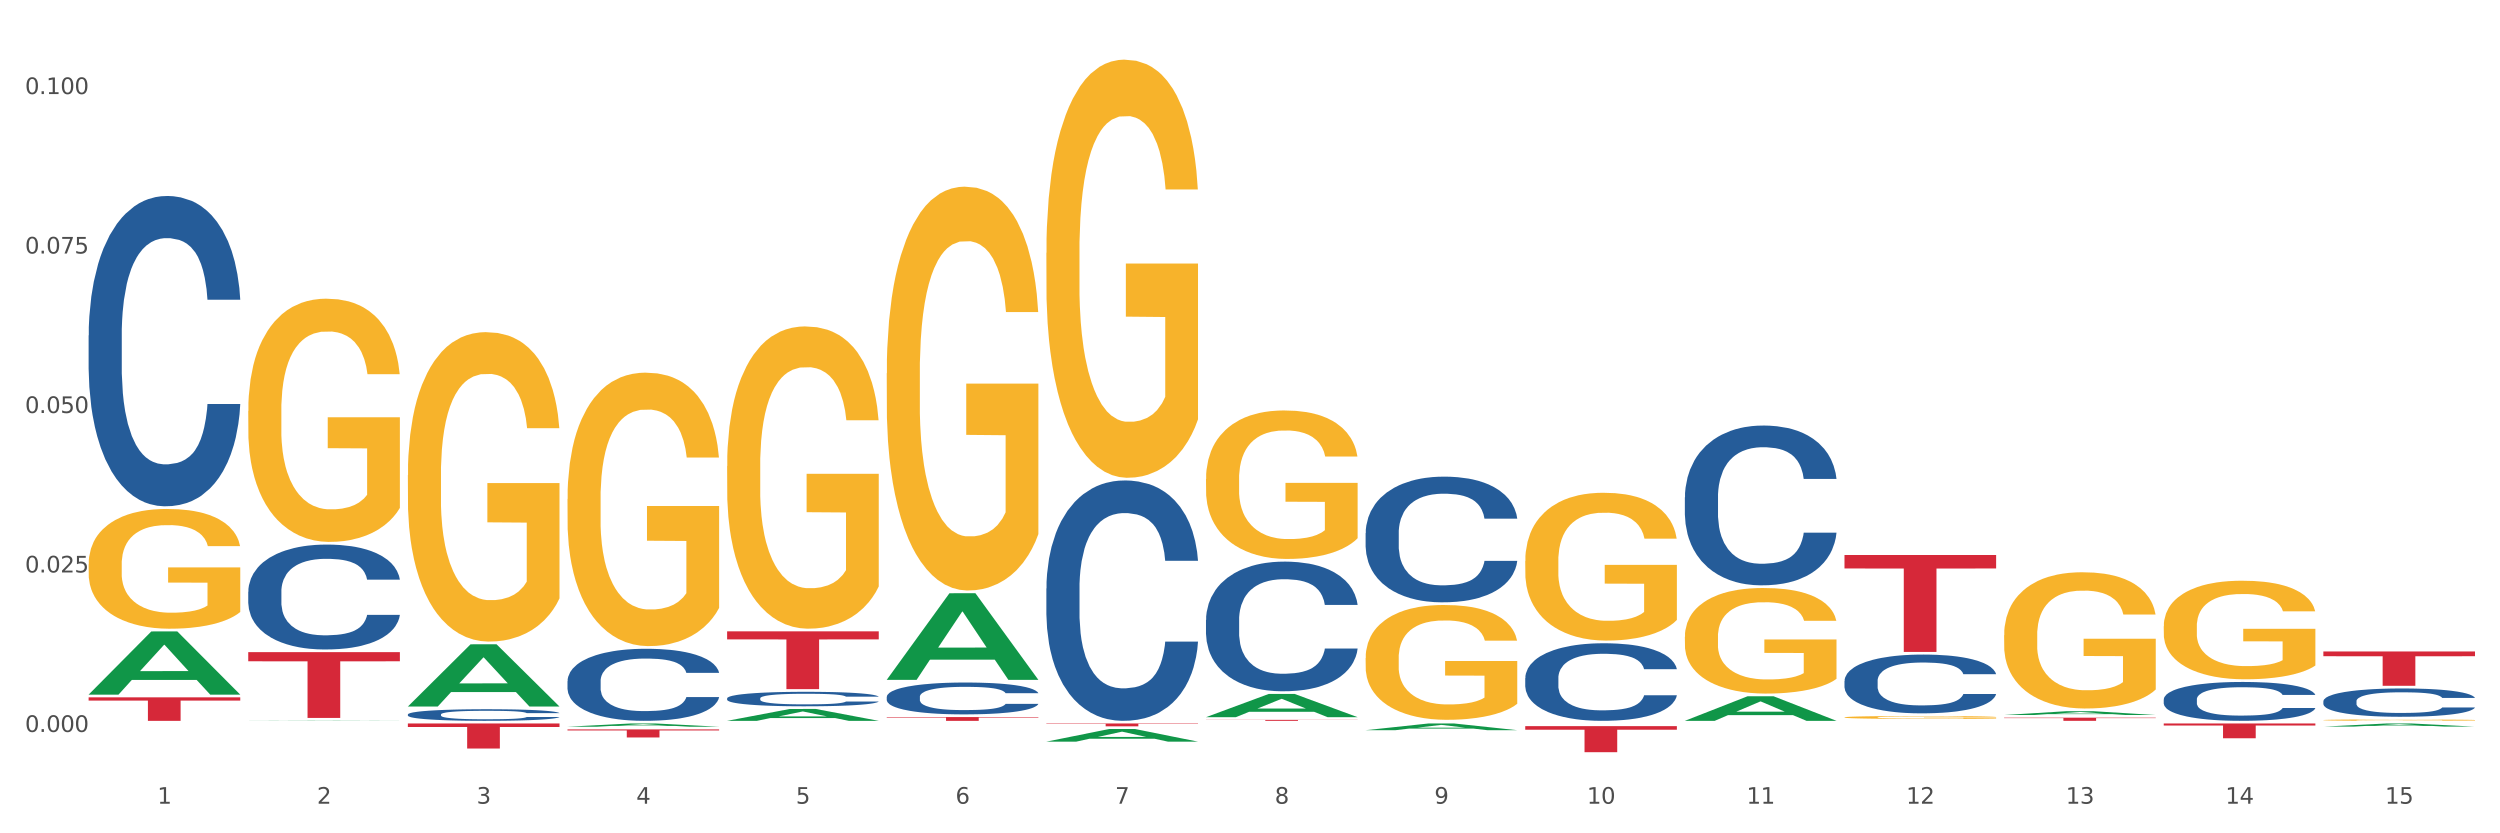
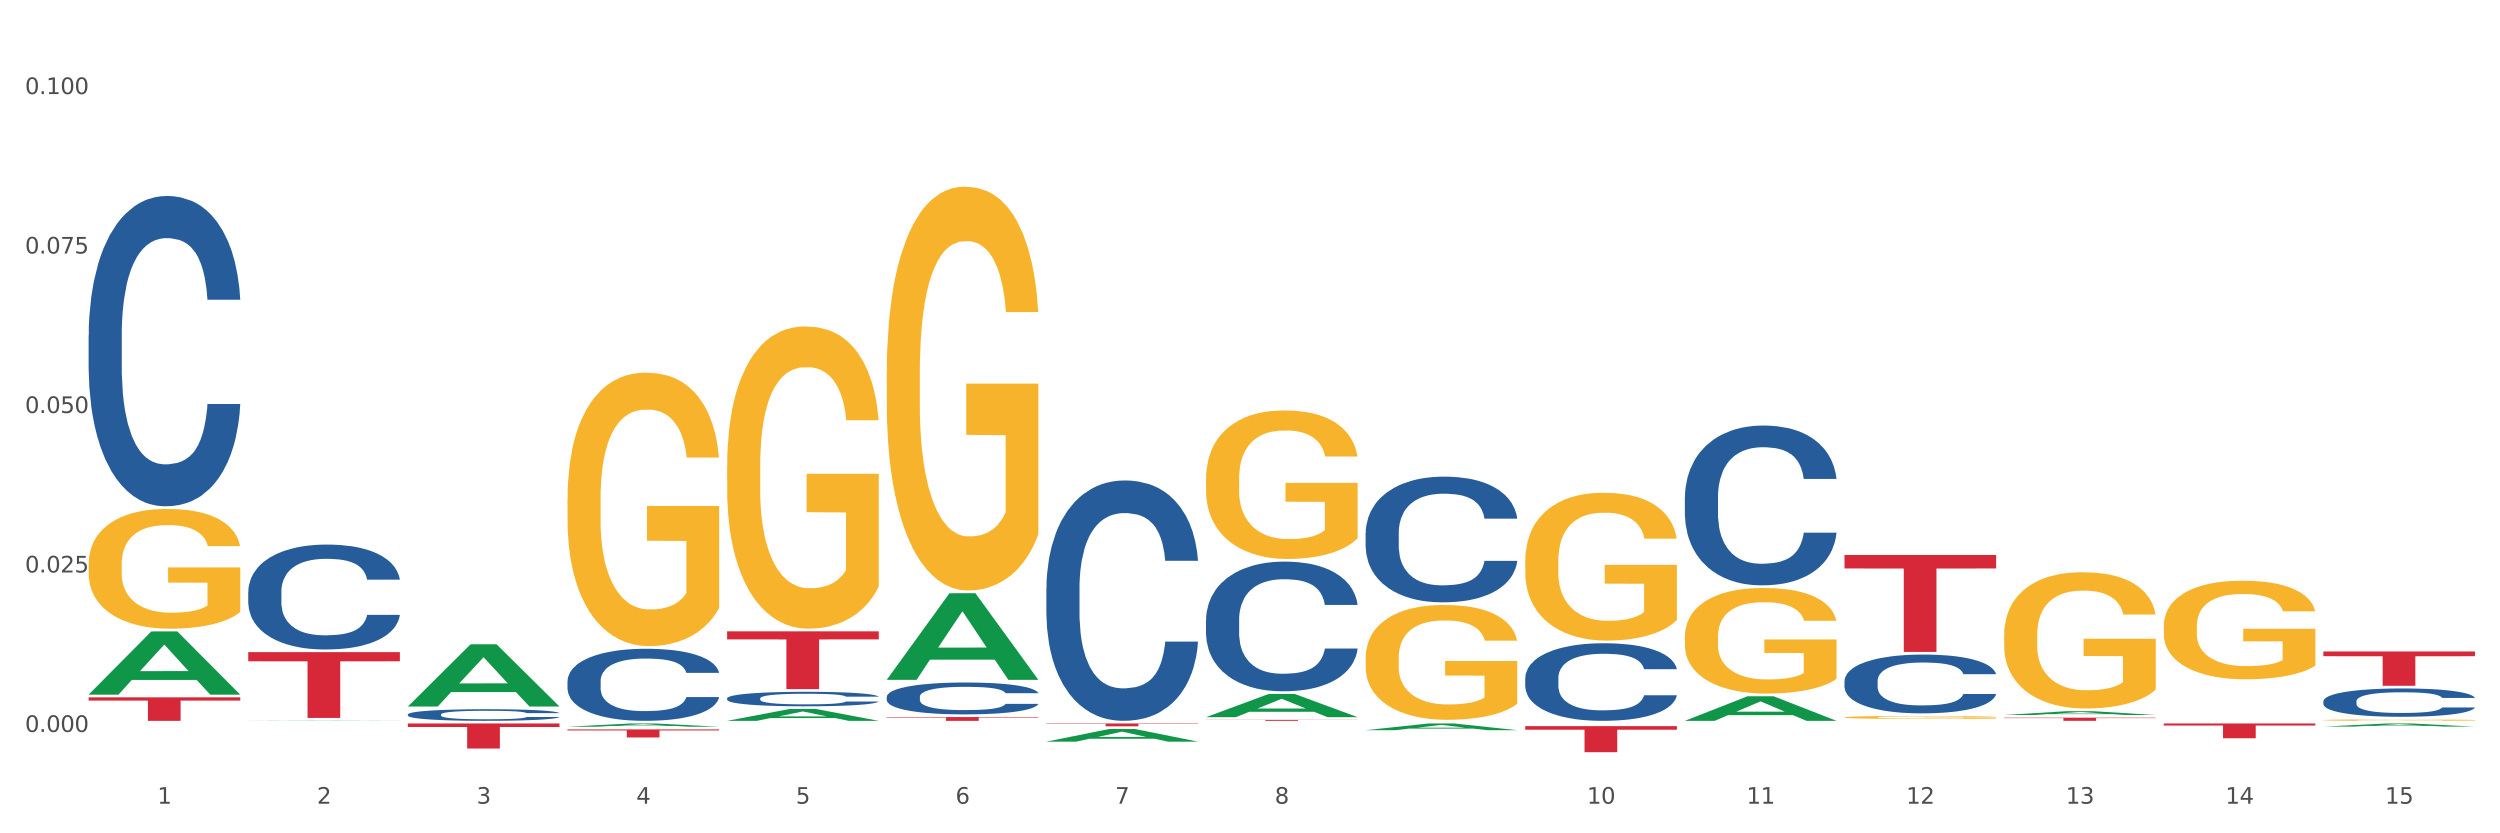
<svg xmlns="http://www.w3.org/2000/svg" xmlns:xlink="http://www.w3.org/1999/xlink" width="1080pt" height="360pt" viewBox="0 0 1080 360" version="1.1">
  <rect x="0" y="0" width="1080" height="360" fill="#333333" stroke="none" />
  <defs>
    <style type="text/css">*{stroke-linejoin: round; stroke-linecap: butt}</style>
  </defs>
  <g id="figure_1">
    <g id="patch_1">
      <path d="M 0 360  L 1080 360  L 1080 0  L 0 0  z " style="fill: #ffffff; stroke: #ffffff; stroke-linejoin: miter" />
    </g>
    <g id="axes_1">
      <g id="matplotlib.axis_1">
        <g id="xtick_1">
          <g id="text_1">
            <g style="fill: #4d4d4d" transform="translate(67.984 347.204) scale(0.096 -0.096)">
              <defs>
                <path id="DejaVuSans-31" d="M 794 531  L 1825 531  L 1825 4091  L 703 3866  L 703 4441  L 1819 4666  L 2450 4666  L 2450 531  L 3481 531  L 3481 0  L 794 0  L 794 531  z " transform="scale(0.016)" />
              </defs>
              <use xlink:href="#DejaVuSans-31" />
            </g>
          </g>
        </g>
        <g id="xtick_2">
          <g id="text_2">
            <g style="fill: #4d4d4d" transform="translate(136.942 347.204) scale(0.096 -0.096)">
              <defs>
                <path id="DejaVuSans-32" d="M 1228 531  L 3431 531  L 3431 0  L 469 0  L 469 531  Q 828 903 1448 1529  Q 2069 2156 2228 2338  Q 2531 2678 2651 2914  Q 2772 3150 2772 3378  Q 2772 3750 2511 3984  Q 2250 4219 1831 4219  Q 1534 4219 1204 4116  Q 875 4013 500 3803  L 500 4441  Q 881 4594 1212 4672  Q 1544 4750 1819 4750  Q 2544 4750 2975 4387  Q 3406 4025 3406 3419  Q 3406 3131 3298 2873  Q 3191 2616 2906 2266  Q 2828 2175 2409 1742  Q 1991 1309 1228 531  z " transform="scale(0.016)" />
              </defs>
              <use xlink:href="#DejaVuSans-32" />
            </g>
          </g>
        </g>
        <g id="xtick_3">
          <g id="text_3">
            <g style="fill: #4d4d4d" transform="translate(205.899 347.204) scale(0.096 -0.096)">
              <defs>
                <path id="DejaVuSans-33" d="M 2597 2516  Q 3050 2419 3304 2112  Q 3559 1806 3559 1356  Q 3559 666 3084 287  Q 2609 -91 1734 -91  Q 1441 -91 1130 -33  Q 819 25 488 141  L 488 750  Q 750 597 1062 519  Q 1375 441 1716 441  Q 2309 441 2620 675  Q 2931 909 2931 1356  Q 2931 1769 2642 2001  Q 2353 2234 1838 2234  L 1294 2234  L 1294 2753  L 1863 2753  Q 2328 2753 2575 2939  Q 2822 3125 2822 3475  Q 2822 3834 2567 4026  Q 2313 4219 1838 4219  Q 1578 4219 1281 4162  Q 984 4106 628 3988  L 628 4550  Q 988 4650 1302 4700  Q 1616 4750 1894 4750  Q 2613 4750 3031 4423  Q 3450 4097 3450 3541  Q 3450 3153 3228 2886  Q 3006 2619 2597 2516  z " transform="scale(0.016)" />
              </defs>
              <use xlink:href="#DejaVuSans-33" />
            </g>
          </g>
        </g>
        <g id="xtick_4">
          <g id="text_4">
            <g style="fill: #4d4d4d" transform="translate(274.857 347.204) scale(0.096 -0.096)">
              <defs>
                <path id="DejaVuSans-34" d="M 2419 4116  L 825 1625  L 2419 1625  L 2419 4116  z M 2253 4666  L 3047 4666  L 3047 1625  L 3713 1625  L 3713 1100  L 3047 1100  L 3047 0  L 2419 0  L 2419 1100  L 313 1100  L 313 1709  L 2253 4666  z " transform="scale(0.016)" />
              </defs>
              <use xlink:href="#DejaVuSans-34" />
            </g>
          </g>
        </g>
        <g id="xtick_5">
          <g id="text_5">
            <g style="fill: #4d4d4d" transform="translate(343.815 347.204) scale(0.096 -0.096)">
              <defs>
                <path id="DejaVuSans-35" d="M 691 4666  L 3169 4666  L 3169 4134  L 1269 4134  L 1269 2991  Q 1406 3038 1543 3061  Q 1681 3084 1819 3084  Q 2600 3084 3056 2656  Q 3513 2228 3513 1497  Q 3513 744 3044 326  Q 2575 -91 1722 -91  Q 1428 -91 1123 -41  Q 819 9 494 109  L 494 744  Q 775 591 1075 516  Q 1375 441 1709 441  Q 2250 441 2565 725  Q 2881 1009 2881 1497  Q 2881 1984 2565 2268  Q 2250 2553 1709 2553  Q 1456 2553 1204 2497  Q 953 2441 691 2322  L 691 4666  z " transform="scale(0.016)" />
              </defs>
              <use xlink:href="#DejaVuSans-35" />
            </g>
          </g>
        </g>
        <g id="xtick_6">
          <g id="text_6">
            <g style="fill: #4d4d4d" transform="translate(412.772 347.204) scale(0.096 -0.096)">
              <defs>
                <path id="DejaVuSans-36" d="M 2113 2584  Q 1688 2584 1439 2293  Q 1191 2003 1191 1497  Q 1191 994 1439 701  Q 1688 409 2113 409  Q 2538 409 2786 701  Q 3034 994 3034 1497  Q 3034 2003 2786 2293  Q 2538 2584 2113 2584  z M 3366 4563  L 3366 3988  Q 3128 4100 2886 4159  Q 2644 4219 2406 4219  Q 1781 4219 1451 3797  Q 1122 3375 1075 2522  Q 1259 2794 1537 2939  Q 1816 3084 2150 3084  Q 2853 3084 3261 2657  Q 3669 2231 3669 1497  Q 3669 778 3244 343  Q 2819 -91 2113 -91  Q 1303 -91 875 529  Q 447 1150 447 2328  Q 447 3434 972 4092  Q 1497 4750 2381 4750  Q 2619 4750 2861 4703  Q 3103 4656 3366 4563  z " transform="scale(0.016)" />
              </defs>
              <use xlink:href="#DejaVuSans-36" />
            </g>
          </g>
        </g>
        <g id="xtick_7">
          <g id="text_7">
            <g style="fill: #4d4d4d" transform="translate(481.73 347.204) scale(0.096 -0.096)">
              <defs>
                <path id="DejaVuSans-37" d="M 525 4666  L 3525 4666  L 3525 4397  L 1831 0  L 1172 0  L 2766 4134  L 525 4134  L 525 4666  z " transform="scale(0.016)" />
              </defs>
              <use xlink:href="#DejaVuSans-37" />
            </g>
          </g>
        </g>
        <g id="xtick_8">
          <g id="text_8">
            <g style="fill: #4d4d4d" transform="translate(550.688 347.204) scale(0.096 -0.096)">
              <defs>
                <path id="DejaVuSans-38" d="M 2034 2216  Q 1584 2216 1326 1975  Q 1069 1734 1069 1313  Q 1069 891 1326 650  Q 1584 409 2034 409  Q 2484 409 2743 651  Q 3003 894 3003 1313  Q 3003 1734 2745 1975  Q 2488 2216 2034 2216  z M 1403 2484  Q 997 2584 770 2862  Q 544 3141 544 3541  Q 544 4100 942 4425  Q 1341 4750 2034 4750  Q 2731 4750 3128 4425  Q 3525 4100 3525 3541  Q 3525 3141 3298 2862  Q 3072 2584 2669 2484  Q 3125 2378 3379 2068  Q 3634 1759 3634 1313  Q 3634 634 3220 271  Q 2806 -91 2034 -91  Q 1263 -91 848 271  Q 434 634 434 1313  Q 434 1759 690 2068  Q 947 2378 1403 2484  z M 1172 3481  Q 1172 3119 1398 2916  Q 1625 2713 2034 2713  Q 2441 2713 2670 2916  Q 2900 3119 2900 3481  Q 2900 3844 2670 4047  Q 2441 4250 2034 4250  Q 1625 4250 1398 4047  Q 1172 3844 1172 3481  z " transform="scale(0.016)" />
              </defs>
              <use xlink:href="#DejaVuSans-38" />
            </g>
          </g>
        </g>
        <g id="xtick_9">
          <g id="text_9">
            <g style="fill: #4d4d4d" transform="translate(619.645 347.204) scale(0.096 -0.096)">
              <defs>
-                 <path id="DejaVuSans-39" d="M 703 97  L 703 672  Q 941 559 1184 500  Q 1428 441 1663 441  Q 2288 441 2617 861  Q 2947 1281 2994 2138  Q 2813 1869 2534 1725  Q 2256 1581 1919 1581  Q 1219 1581 811 2004  Q 403 2428 403 3163  Q 403 3881 828 4315  Q 1253 4750 1959 4750  Q 2769 4750 3195 4129  Q 3622 3509 3622 2328  Q 3622 1225 3098 567  Q 2575 -91 1691 -91  Q 1453 -91 1209 -44  Q 966 3 703 97  z M 1959 2075  Q 2384 2075 2632 2365  Q 2881 2656 2881 3163  Q 2881 3666 2632 3958  Q 2384 4250 1959 4250  Q 1534 4250 1286 3958  Q 1038 3666 1038 3163  Q 1038 2656 1286 2365  Q 1534 2075 1959 2075  z " transform="scale(0.016)" />
-               </defs>
+                 </defs>
              <use xlink:href="#DejaVuSans-39" />
            </g>
          </g>
        </g>
        <g id="xtick_10">
          <g id="text_10">
            <g style="fill: #4d4d4d" transform="translate(685.549 347.204) scale(0.096 -0.096)">
              <defs>
                <path id="DejaVuSans-30" d="M 2034 4250  Q 1547 4250 1301 3770  Q 1056 3291 1056 2328  Q 1056 1369 1301 889  Q 1547 409 2034 409  Q 2525 409 2770 889  Q 3016 1369 3016 2328  Q 3016 3291 2770 3770  Q 2525 4250 2034 4250  z M 2034 4750  Q 2819 4750 3233 4129  Q 3647 3509 3647 2328  Q 3647 1150 3233 529  Q 2819 -91 2034 -91  Q 1250 -91 836 529  Q 422 1150 422 2328  Q 422 3509 836 4129  Q 1250 4750 2034 4750  z " transform="scale(0.016)" />
              </defs>
              <use xlink:href="#DejaVuSans-31" />
              <use xlink:href="#DejaVuSans-30" transform="translate(63.623 0)" />
            </g>
          </g>
        </g>
        <g id="xtick_11">
          <g id="text_11">
            <g style="fill: #4d4d4d" transform="translate(754.506 347.204) scale(0.096 -0.096)">
              <use xlink:href="#DejaVuSans-31" />
              <use xlink:href="#DejaVuSans-31" transform="translate(63.623 0)" />
            </g>
          </g>
        </g>
        <g id="xtick_12">
          <g id="text_12">
            <g style="fill: #4d4d4d" transform="translate(823.464 347.204) scale(0.096 -0.096)">
              <use xlink:href="#DejaVuSans-31" />
              <use xlink:href="#DejaVuSans-32" transform="translate(63.623 0)" />
            </g>
          </g>
        </g>
        <g id="xtick_13">
          <g id="text_13">
            <g style="fill: #4d4d4d" transform="translate(892.422 347.204) scale(0.096 -0.096)">
              <use xlink:href="#DejaVuSans-31" />
              <use xlink:href="#DejaVuSans-33" transform="translate(63.623 0)" />
            </g>
          </g>
        </g>
        <g id="xtick_14">
          <g id="text_14">
            <g style="fill: #4d4d4d" transform="translate(961.379 347.204) scale(0.096 -0.096)">
              <use xlink:href="#DejaVuSans-31" />
              <use xlink:href="#DejaVuSans-34" transform="translate(63.623 0)" />
            </g>
          </g>
        </g>
        <g id="xtick_15">
          <g id="text_15">
            <g style="fill: #4d4d4d" transform="translate(1030.337 347.204) scale(0.096 -0.096)">
              <use xlink:href="#DejaVuSans-31" />
              <use xlink:href="#DejaVuSans-35" transform="translate(63.623 0)" />
            </g>
          </g>
        </g>
        <g id="xtick_16" />
        <g id="xtick_17" />
        <g id="xtick_18" />
        <g id="xtick_19" />
        <g id="xtick_20" />
        <g id="xtick_21" />
        <g id="xtick_22" />
        <g id="xtick_23" />
        <g id="xtick_24" />
        <g id="xtick_25" />
        <g id="xtick_26" />
        <g id="xtick_27" />
        <g id="xtick_28" />
        <g id="xtick_29" />
      </g>
      <g id="matplotlib.axis_2">
        <g id="ytick_1">
          <g id="text_16">
            <g style="fill: #4d4d4d" transform="translate(10.8 316.196) scale(0.096 -0.096)">
              <defs>
                <path id="DejaVuSans-2e" d="M 684 794  L 1344 794  L 1344 0  L 684 0  L 684 794  z " transform="scale(0.016)" />
              </defs>
              <use xlink:href="#DejaVuSans-30" />
              <use xlink:href="#DejaVuSans-2e" transform="translate(63.623 0)" />
              <use xlink:href="#DejaVuSans-30" transform="translate(95.41 0)" />
              <use xlink:href="#DejaVuSans-30" transform="translate(159.033 0)" />
              <use xlink:href="#DejaVuSans-30" transform="translate(222.656 0)" />
            </g>
          </g>
        </g>
        <g id="ytick_2">
          <g id="text_17">
            <g style="fill: #4d4d4d" transform="translate(10.8 247.306) scale(0.096 -0.096)">
              <use xlink:href="#DejaVuSans-30" />
              <use xlink:href="#DejaVuSans-2e" transform="translate(63.623 0)" />
              <use xlink:href="#DejaVuSans-30" transform="translate(95.41 0)" />
              <use xlink:href="#DejaVuSans-32" transform="translate(159.033 0)" />
              <use xlink:href="#DejaVuSans-35" transform="translate(222.656 0)" />
            </g>
          </g>
        </g>
        <g id="ytick_3">
          <g id="text_18">
            <g style="fill: #4d4d4d" transform="translate(10.8 178.417) scale(0.096 -0.096)">
              <use xlink:href="#DejaVuSans-30" />
              <use xlink:href="#DejaVuSans-2e" transform="translate(63.623 0)" />
              <use xlink:href="#DejaVuSans-30" transform="translate(95.41 0)" />
              <use xlink:href="#DejaVuSans-35" transform="translate(159.033 0)" />
              <use xlink:href="#DejaVuSans-30" transform="translate(222.656 0)" />
            </g>
          </g>
        </g>
        <g id="ytick_4">
          <g id="text_19">
            <g style="fill: #4d4d4d" transform="translate(10.8 109.527) scale(0.096 -0.096)">
              <use xlink:href="#DejaVuSans-30" />
              <use xlink:href="#DejaVuSans-2e" transform="translate(63.623 0)" />
              <use xlink:href="#DejaVuSans-30" transform="translate(95.41 0)" />
              <use xlink:href="#DejaVuSans-37" transform="translate(159.033 0)" />
              <use xlink:href="#DejaVuSans-35" transform="translate(222.656 0)" />
            </g>
          </g>
        </g>
        <g id="ytick_5">
          <g id="text_20">
            <g style="fill: #4d4d4d" transform="translate(10.8 40.637) scale(0.096 -0.096)">
              <use xlink:href="#DejaVuSans-30" />
              <use xlink:href="#DejaVuSans-2e" transform="translate(63.623 0)" />
              <use xlink:href="#DejaVuSans-31" transform="translate(95.41 0)" />
              <use xlink:href="#DejaVuSans-30" transform="translate(159.033 0)" />
              <use xlink:href="#DejaVuSans-30" transform="translate(222.656 0)" />
            </g>
          </g>
        </g>
        <g id="ytick_6" />
        <g id="ytick_7" />
        <g id="ytick_8" />
        <g id="ytick_9" />
      </g>
      <g id="PolyCollection_1">
        <path d="M 38.283 300.04  L 38.351 300.014  L 65.365 272.781  L 76.576 272.755  L 103.793 300.091  L 90.826 300.091  L 84.95 293.725  L 57.058 293.725  L 56.855 293.828  L 51.182 300.091  L 38.283 300.091  L 38.283 300.04  L 60.57 289.927  L 81.438 289.901  L 71.105 278.582  L 70.97 278.531  L 70.835 278.608  L 60.502 289.901  L 60.57 289.927  L 38.283 300.04  z " clip-path="url(#p24816e96dc)" style="fill: #109648" />
        <path d="M 934.733 312.549  L 1000.242 312.549  L 1000.242 313.435  L 974.473 313.441  L 974.473 318.93  L 960.347 318.93  L 960.347 313.441  L 934.733 313.435  L 934.733 312.555  L 934.733 312.549  z " clip-path="url(#p24816e96dc)" style="fill: #d62839" />
        <path d="M 865.775 310.036  L 931.285 310.036  L 931.285 310.226  L 905.515 310.227  L 905.515 311.401  L 891.389 311.401  L 891.389 310.227  L 865.775 310.226  L 865.775 310.038  L 865.775 310.036  z " clip-path="url(#p24816e96dc)" style="fill: #d62839" />
        <path d="M 796.817 239.76  L 862.327 239.76  L 862.327 245.578  L 836.558 245.617  L 836.558 281.623  L 822.431 281.623  L 822.431 245.617  L 796.817 245.578  L 796.817 239.799  L 796.817 239.76  z " clip-path="url(#p24816e96dc)" style="fill: #d62839" />
        <path d="M 658.902 313.682  L 724.412 313.682  L 724.412 315.248  L 698.642 315.259  L 698.642 324.95  L 684.516 324.95  L 684.516 315.259  L 658.902 315.248  L 658.902 313.693  L 658.902 313.682  z " clip-path="url(#p24816e96dc)" style="fill: #d62839" />
        <path d="M 520.987 310.972  L 586.496 310.972  L 586.496 311.032  L 560.727 311.032  L 560.727 311.401  L 546.601 311.401  L 546.601 311.032  L 520.987 311.032  L 520.987 310.972  L 520.987 310.972  z " clip-path="url(#p24816e96dc)" style="fill: #d62839" />
        <path d="M 452.029 312.549  L 517.539 312.549  L 517.539 312.721  L 491.769 312.722  L 491.769 313.786  L 477.643 313.786  L 477.643 312.722  L 452.029 312.721  L 452.029 312.55  L 452.029 312.549  z " clip-path="url(#p24816e96dc)" style="fill: #d62839" />
        <path d="M 383.071 309.763  L 448.581 309.763  L 448.581 309.991  L 422.812 309.992  L 422.812 311.401  L 408.685 311.401  L 408.685 309.992  L 383.071 309.991  L 383.071 309.765  L 383.071 309.763  z " clip-path="url(#p24816e96dc)" style="fill: #d62839" />
        <path d="M 314.114 272.745  L 379.623 272.745  L 379.623 276.214  L 353.854 276.238  L 353.854 297.711  L 339.728 297.711  L 339.728 276.238  L 314.114 276.214  L 314.114 272.768  L 314.114 272.745  z " clip-path="url(#p24816e96dc)" style="fill: #d62839" />
        <path d="M 245.156 315.086  L 310.666 315.086  L 310.666 315.572  L 284.897 315.575  L 284.897 318.583  L 270.77 318.583  L 270.77 315.575  L 245.156 315.572  L 245.156 315.089  L 245.156 315.086  z " clip-path="url(#p24816e96dc)" style="fill: #d62839" />
        <path d="M 176.198 312.549  L 241.708 312.549  L 241.708 314.054  L 215.939 314.064  L 215.939 323.379  L 201.812 323.379  L 201.812 314.064  L 176.198 314.054  L 176.198 312.559  L 176.198 312.549  z " clip-path="url(#p24816e96dc)" style="fill: #d62839" />
        <path d="M 107.241 281.724  L 172.75 281.724  L 172.75 285.676  L 146.981 285.703  L 146.981 310.161  L 132.855 310.161  L 132.855 285.703  L 107.241 285.676  L 107.241 281.751  L 107.241 281.724  z " clip-path="url(#p24816e96dc)" style="fill: #d62839" />
        <path d="M 38.283 301.238  L 103.793 301.238  L 103.793 302.65  L 78.024 302.66  L 78.024 311.401  L 63.897 311.401  L 63.897 302.66  L 38.283 302.65  L 38.283 301.248  L 38.283 301.238  z " clip-path="url(#p24816e96dc)" style="fill: #d62839" />
        <path d="M 38.283 144.897  L 38.36 144.775  L 38.36 141.347  L 38.593 136.694  L 39.445 128.124  L 40.529 121.635  L 42.387 114.044  L 43.394 110.861  L 44.71 107.31  L 47.42 101.556  L 50.518 96.659  L 52.686 93.965  L 54.312 92.251  L 57.951 89.19  L 60.042 87.844  L 62.21 86.742  L 64.069 86.007  L 67.166 85.15  L 69.644 84.783  L 72.509 84.66  L 74.91 84.783  L 78.084 85.273  L 82.731 86.742  L 84.512 87.599  L 86.912 89.068  L 89.39 91.027  L 91.403 92.986  L 93.726 95.802  L 96.127 99.475  L 98.45 104.127  L 100.076 108.412  L 101.392 112.942  L 102.554 118.452  L 103.406 124.451  L 103.793 129.471  L 89.622 129.471  L 89.235 124.941  L 88.461 120.043  L 87.686 116.738  L 86.835 114.044  L 85.518 110.983  L 84.357 109.024  L 82.421 106.698  L 80.64 105.229  L 79.169 104.372  L 77.388 103.637  L 73.593 102.903  L 70.883 102.903  L 69.179 103.148  L 67.089 103.76  L 65.308 104.617  L 63.217 106.086  L 61.591 107.678  L 59.965 109.759  L 59.036 111.228  L 57.642 113.922  L 56.712 116.125  L 55.474 119.921  L 54.777 122.614  L 53.538 129.593  L 52.996 134.735  L 52.763 138.286  L 52.608 142.204  L 52.608 161.303  L 53.073 169.873  L 53.46 173.546  L 54.08 177.709  L 55.241 183.096  L 56.945 188.361  L 58.726 192.156  L 60.197 194.482  L 61.591 196.196  L 62.985 197.543  L 64.688 198.767  L 66.082 199.502  L 68.173 200.237  L 70.651 200.604  L 72.587 200.604  L 76.536 199.992  L 78.317 199.38  L 80.02 198.522  L 81.879 197.176  L 83.35 195.707  L 84.202 194.605  L 85.596 192.278  L 86.68 189.83  L 87.609 187.014  L 88.228 184.565  L 88.925 180.892  L 89.467 176.73  L 89.622 174.526  L 103.793 174.526  L 103.483 178.933  L 102.941 183.218  L 101.857 188.973  L 101.005 192.278  L 99.689 196.319  L 98.295 199.747  L 96.359 203.542  L 94.578 206.358  L 92.72 208.807  L 90.706 211.011  L 87.067 214.071  L 85.75 214.928  L 82.963 216.398  L 80.795 217.255  L 77.62 218.112  L 74.368 218.601  L 70.96 218.724  L 67.94 218.479  L 64.611 217.744  L 62.52 217.01  L 60.197 215.908  L 57.487 214.194  L 54.931 212.112  L 52.531 209.664  L 50.285 206.848  L 48.195 203.665  L 45.484 198.4  L 43.471 193.258  L 42 188.483  L 40.993 184.443  L 39.987 179.301  L 39.445 175.75  L 38.593 167.18  L 38.283 159.222  L 38.283 144.897  z " clip-path="url(#p24816e96dc)" style="fill: #255c99" />
        <path d="M 107.241 255.618  L 107.318 255.577  L 107.318 254.418  L 107.55 252.845  L 108.402 249.948  L 109.486 247.754  L 111.345 245.188  L 112.351 244.112  L 113.668 242.911  L 116.378 240.966  L 119.475 239.31  L 121.644 238.4  L 123.27 237.82  L 126.909 236.785  L 129 236.33  L 131.168 235.958  L 133.026 235.709  L 136.124 235.419  L 138.602 235.295  L 141.467 235.254  L 143.867 235.295  L 147.042 235.461  L 151.688 235.958  L 153.469 236.247  L 155.87 236.744  L 158.348 237.406  L 160.361 238.068  L 162.684 239.02  L 165.084 240.262  L 167.407 241.835  L 169.034 243.284  L 170.35 244.815  L 171.511 246.678  L 172.363 248.706  L 172.75 250.403  L 158.58 250.403  L 158.193 248.871  L 157.418 247.216  L 156.644 246.098  L 155.792 245.188  L 154.476 244.153  L 153.314 243.491  L 151.378 242.704  L 149.597 242.208  L 148.126 241.918  L 146.345 241.669  L 142.551 241.421  L 139.841 241.421  L 138.137 241.504  L 136.046 241.711  L 134.265 242.001  L 132.175 242.497  L 130.549 243.035  L 128.922 243.739  L 127.993 244.236  L 126.599 245.146  L 125.67 245.891  L 124.431 247.174  L 123.734 248.085  L 122.495 250.444  L 121.953 252.183  L 121.721 253.383  L 121.566 254.708  L 121.566 261.165  L 122.031 264.062  L 122.418 265.304  L 123.037 266.711  L 124.199 268.532  L 125.902 270.312  L 127.683 271.595  L 129.155 272.382  L 130.549 272.961  L 131.942 273.416  L 133.646 273.83  L 135.04 274.079  L 137.13 274.327  L 139.608 274.451  L 141.544 274.451  L 145.493 274.244  L 147.274 274.037  L 148.978 273.747  L 150.836 273.292  L 152.308 272.795  L 153.159 272.423  L 154.553 271.636  L 155.637 270.809  L 156.567 269.857  L 157.186 269.029  L 157.883 267.787  L 158.425 266.38  L 158.58 265.635  L 172.75 265.635  L 172.441 267.125  L 171.899 268.574  L 170.815 270.519  L 169.963 271.636  L 168.646 273.002  L 167.253 274.161  L 165.317 275.444  L 163.536 276.396  L 161.677 277.224  L 159.664 277.969  L 156.025 279.004  L 154.708 279.294  L 151.92 279.79  L 149.752 280.08  L 146.577 280.37  L 143.325 280.536  L 139.918 280.577  L 136.898 280.494  L 133.568 280.246  L 131.478 279.997  L 129.155 279.625  L 126.444 279.045  L 123.889 278.342  L 121.489 277.514  L 119.243 276.562  L 117.152 275.486  L 114.442 273.706  L 112.429 271.968  L 110.958 270.353  L 109.951 268.987  L 108.944 267.249  L 108.402 266.049  L 107.55 263.151  L 107.241 260.461  L 107.241 255.618  z " clip-path="url(#p24816e96dc)" style="fill: #255c99" />
        <path d="M 38.283 243.779  L 38.36 243.732  L 38.36 242.031  L 38.515 240.566  L 39.288 237.022  L 40.449 234.093  L 41.299 232.534  L 42.15 231.258  L 43.156 229.982  L 44.393 228.659  L 46.636 226.722  L 48.028 225.73  L 49.73 224.69  L 52.824 223.178  L 55.066 222.328  L 57.387 221.619  L 61.177 220.769  L 63.652 220.391  L 66.281 220.107  L 69.452 219.918  L 71.85 219.871  L 77.109 220.013  L 81.595 220.438  L 83.761 220.769  L 86.545 221.336  L 88.015 221.714  L 90.412 222.47  L 92.887 223.462  L 94.589 224.312  L 97.141 225.919  L 99.075 227.525  L 100.854 229.51  L 101.782 230.88  L 102.478 232.156  L 103.097 233.62  L 103.715 235.936  L 89.794 235.936  L 89.252 234.282  L 88.401 232.723  L 87.164 231.211  L 86.081 230.266  L 84.225 229.084  L 82.523 228.329  L 80.744 227.762  L 78.579 227.289  L 76.877 227.053  L 74.48 226.864  L 69.762 226.911  L 66.591 227.289  L 64.425 227.762  L 63.033 228.187  L 61.795 228.659  L 60.403 229.321  L 58.779 230.313  L 57.619 231.211  L 56.459 232.345  L 55.531 233.479  L 54.68 234.802  L 53.984 236.219  L 53.442 237.684  L 52.978 239.479  L 52.592 242.456  L 52.592 248.929  L 52.746 250.394  L 53.133 252.331  L 53.597 253.796  L 54.37 255.544  L 55.066 256.725  L 56.381 258.426  L 57.851 259.843  L 59.011 260.741  L 60.171 261.497  L 62.182 262.537  L 64.425 263.387  L 66.359 263.907  L 68.988 264.379  L 70.767 264.568  L 72.314 264.663  L 76.104 264.663  L 78.811 264.521  L 81.827 264.19  L 84.148 263.765  L 86.081 263.245  L 88.247 262.395  L 89.639 261.592  L 89.639 251.717  L 72.623 251.669  L 72.623 245.102  L 103.793 245.102  L 103.793 264.379  L 102.478 265.371  L 101.008 266.269  L 99.462 267.072  L 97.141 268.065  L 94.357 269.01  L 91.882 269.671  L 89.252 270.238  L 86.159 270.758  L 82.137 271.23  L 79.662 271.419  L 76.568 271.561  L 72.933 271.608  L 69.762 271.514  L 66.668 271.278  L 63.42 270.852  L 60.248 270.238  L 57.851 269.624  L 55.453 268.868  L 52.901 267.876  L 50.89 266.931  L 49.343 266.08  L 47.642 264.993  L 45.785 263.576  L 44.393 262.3  L 43.156 260.977  L 41.841 259.276  L 40.913 257.812  L 39.985 255.969  L 39.443 254.599  L 38.824 252.473  L 38.36 249.496  L 38.283 243.779  z " clip-path="url(#p24816e96dc)" style="fill: #f7b32b" />
        <path d="M 176.198 308.639  L 176.276 308.634  L 176.276 308.506  L 176.508 308.332  L 177.36 308.011  L 178.444 307.768  L 180.302 307.484  L 181.309 307.365  L 182.625 307.232  L 185.336 307.017  L 188.433 306.834  L 190.601 306.733  L 192.227 306.669  L 195.867 306.554  L 197.957 306.504  L 200.126 306.462  L 201.984 306.435  L 205.081 306.403  L 207.559 306.389  L 210.424 306.385  L 212.825 306.389  L 216 306.407  L 220.646 306.462  L 222.427 306.495  L 224.827 306.549  L 227.305 306.623  L 229.319 306.696  L 231.642 306.801  L 234.042 306.939  L 236.365 307.113  L 237.991 307.273  L 239.308 307.443  L 240.469 307.649  L 241.321 307.874  L 241.708 308.061  L 227.538 308.061  L 227.15 307.892  L 226.376 307.709  L 225.602 307.585  L 224.75 307.484  L 223.433 307.37  L 222.272 307.296  L 220.336 307.209  L 218.555 307.154  L 217.084 307.122  L 215.303 307.095  L 211.509 307.067  L 208.798 307.067  L 207.095 307.076  L 205.004 307.099  L 203.223 307.131  L 201.132 307.186  L 199.506 307.246  L 197.88 307.324  L 196.951 307.379  L 195.557 307.48  L 194.628 307.562  L 193.389 307.704  L 192.692 307.805  L 191.453 308.066  L 190.911 308.258  L 190.679 308.391  L 190.524 308.538  L 190.524 309.253  L 190.988 309.573  L 191.376 309.711  L 191.995 309.867  L 193.157 310.068  L 194.86 310.265  L 196.641 310.407  L 198.112 310.494  L 199.506 310.558  L 200.9 310.609  L 202.604 310.655  L 203.997 310.682  L 206.088 310.71  L 208.566 310.723  L 210.502 310.723  L 214.451 310.7  L 216.232 310.678  L 217.936 310.645  L 219.794 310.595  L 221.265 310.54  L 222.117 310.499  L 223.511 310.412  L 224.595 310.32  L 225.524 310.215  L 226.144 310.123  L 226.841 309.986  L 227.383 309.83  L 227.538 309.747  L 241.708 309.747  L 241.398 309.912  L 240.856 310.073  L 239.772 310.288  L 238.92 310.412  L 237.604 310.563  L 236.21 310.691  L 234.274 310.833  L 232.493 310.939  L 230.635 311.03  L 228.622 311.113  L 224.982 311.227  L 223.666 311.259  L 220.878 311.314  L 218.71 311.346  L 215.535 311.379  L 212.283 311.397  L 208.876 311.401  L 205.856 311.392  L 202.526 311.365  L 200.435 311.337  L 198.112 311.296  L 195.402 311.232  L 192.847 311.154  L 190.446 311.062  L 188.201 310.957  L 186.11 310.838  L 183.4 310.641  L 181.386 310.448  L 179.915 310.27  L 178.909 310.119  L 177.902 309.926  L 177.36 309.793  L 176.508 309.473  L 176.198 309.175  L 176.198 308.639  z " clip-path="url(#p24816e96dc)" style="fill: #255c99" />
        <path d="M 245.156 294.257  L 245.233 294.229  L 245.233 293.433  L 245.466 292.353  L 246.317 290.362  L 247.402 288.855  L 249.26 287.093  L 250.267 286.354  L 251.583 285.529  L 254.293 284.193  L 257.391 283.056  L 259.559 282.43  L 261.185 282.032  L 264.824 281.321  L 266.915 281.008  L 269.083 280.753  L 270.942 280.582  L 274.039 280.383  L 276.517 280.298  L 279.382 280.269  L 281.783 280.298  L 284.957 280.411  L 289.604 280.753  L 291.385 280.952  L 293.785 281.293  L 296.263 281.748  L 298.276 282.203  L 300.599 282.856  L 303 283.709  L 305.323 284.79  L 306.949 285.785  L 308.265 286.837  L 309.427 288.116  L 310.279 289.509  L 310.666 290.675  L 296.495 290.675  L 296.108 289.623  L 295.334 288.486  L 294.559 287.718  L 293.708 287.093  L 292.391 286.382  L 291.23 285.927  L 289.294 285.387  L 287.513 285.046  L 286.042 284.847  L 284.261 284.676  L 280.466 284.505  L 277.756 284.505  L 276.052 284.562  L 273.962 284.705  L 272.181 284.904  L 270.09 285.245  L 268.464 285.614  L 266.838 286.098  L 265.908 286.439  L 264.515 287.064  L 263.585 287.576  L 262.346 288.457  L 261.65 289.083  L 260.411 290.704  L 259.869 291.898  L 259.636 292.722  L 259.481 293.632  L 259.481 298.067  L 259.946 300.057  L 260.333 300.91  L 260.953 301.877  L 262.114 303.128  L 263.818 304.351  L 265.599 305.232  L 267.07 305.772  L 268.464 306.17  L 269.858 306.483  L 271.561 306.767  L 272.955 306.938  L 275.046 307.108  L 277.524 307.194  L 279.46 307.194  L 283.409 307.051  L 285.19 306.909  L 286.893 306.71  L 288.752 306.398  L 290.223 306.056  L 291.075 305.801  L 292.469 305.26  L 293.553 304.692  L 294.482 304.038  L 295.101 303.469  L 295.798 302.616  L 296.34 301.65  L 296.495 301.138  L 310.666 301.138  L 310.356 302.161  L 309.814 303.156  L 308.73 304.493  L 307.878 305.26  L 306.562 306.199  L 305.168 306.995  L 303.232 307.876  L 301.451 308.53  L 299.593 309.099  L 297.579 309.61  L 293.94 310.321  L 292.623 310.52  L 289.836 310.861  L 287.668 311.06  L 284.493 311.259  L 281.241 311.373  L 277.833 311.401  L 274.813 311.345  L 271.484 311.174  L 269.393 311.003  L 267.07 310.748  L 264.36 310.35  L 261.804 309.866  L 259.404 309.298  L 257.158 308.644  L 255.068 307.904  L 252.357 306.682  L 250.344 305.488  L 248.873 304.379  L 247.866 303.441  L 246.86 302.247  L 246.317 301.422  L 245.466 299.432  L 245.156 297.584  L 245.156 294.257  z " clip-path="url(#p24816e96dc)" style="fill: #255c99" />
        <path d="M 1003.69 302.911  L 1003.768 302.9  L 1003.768 302.587  L 1004 302.163  L 1004.852 301.381  L 1005.936 300.789  L 1007.794 300.096  L 1008.801 299.805  L 1010.117 299.482  L 1012.828 298.956  L 1015.925 298.51  L 1018.093 298.264  L 1019.719 298.108  L 1023.359 297.828  L 1025.449 297.705  L 1027.618 297.605  L 1029.476 297.538  L 1032.573 297.46  L 1035.051 297.426  L 1037.916 297.415  L 1040.317 297.426  L 1043.492 297.471  L 1048.138 297.605  L 1049.919 297.683  L 1052.319 297.817  L 1054.797 297.996  L 1056.81 298.175  L 1059.133 298.431  L 1061.534 298.767  L 1063.857 299.191  L 1065.483 299.582  L 1066.8 299.995  L 1067.961 300.498  L 1068.813 301.045  L 1069.2 301.503  L 1055.029 301.503  L 1054.642 301.09  L 1053.868 300.643  L 1053.094 300.342  L 1052.242 300.096  L 1050.925 299.817  L 1049.764 299.638  L 1047.828 299.426  L 1046.047 299.292  L 1044.576 299.213  L 1042.795 299.146  L 1039 299.079  L 1036.29 299.079  L 1034.587 299.102  L 1032.496 299.158  L 1030.715 299.236  L 1028.624 299.37  L 1026.998 299.515  L 1025.372 299.705  L 1024.443 299.839  L 1023.049 300.085  L 1022.12 300.286  L 1020.881 300.632  L 1020.184 300.878  L 1018.945 301.515  L 1018.403 301.984  L 1018.171 302.308  L 1018.016 302.665  L 1018.016 304.408  L 1018.48 305.19  L 1018.867 305.525  L 1019.487 305.905  L 1020.648 306.396  L 1022.352 306.877  L 1024.133 307.223  L 1025.604 307.435  L 1026.998 307.592  L 1028.392 307.714  L 1030.095 307.826  L 1031.489 307.893  L 1033.58 307.96  L 1036.058 307.994  L 1037.994 307.994  L 1041.943 307.938  L 1043.724 307.882  L 1045.428 307.804  L 1047.286 307.681  L 1048.757 307.547  L 1049.609 307.446  L 1051.003 307.234  L 1052.087 307.011  L 1053.016 306.754  L 1053.636 306.53  L 1054.333 306.195  L 1054.875 305.815  L 1055.029 305.614  L 1069.2 305.614  L 1068.89 306.017  L 1068.348 306.407  L 1067.264 306.933  L 1066.412 307.234  L 1065.096 307.603  L 1063.702 307.916  L 1061.766 308.262  L 1059.985 308.519  L 1058.127 308.742  L 1056.114 308.943  L 1052.474 309.223  L 1051.158 309.301  L 1048.37 309.435  L 1046.202 309.513  L 1043.027 309.591  L 1039.775 309.636  L 1036.368 309.647  L 1033.348 309.625  L 1030.018 309.558  L 1027.927 309.491  L 1025.604 309.39  L 1022.894 309.234  L 1020.339 309.044  L 1017.938 308.82  L 1015.693 308.563  L 1013.602 308.273  L 1010.892 307.793  L 1008.878 307.324  L 1007.407 306.888  L 1006.4 306.519  L 1005.394 306.05  L 1004.852 305.726  L 1004 304.944  L 1003.69 304.218  L 1003.69 302.911  z " clip-path="url(#p24816e96dc)" style="fill: #255c99" />
-         <path d="M 934.733 302.152  L 934.81 302.137  L 934.81 301.707  L 935.042 301.125  L 935.894 300.051  L 936.978 299.238  L 938.837 298.287  L 939.843 297.888  L 941.16 297.443  L 943.87 296.722  L 946.967 296.109  L 949.135 295.771  L 950.762 295.557  L 954.401 295.173  L 956.492 295.004  L 958.66 294.866  L 960.518 294.774  L 963.616 294.667  L 966.094 294.621  L 968.959 294.606  L 971.359 294.621  L 974.534 294.682  L 979.18 294.866  L 980.961 294.974  L 983.362 295.158  L 985.839 295.403  L 987.853 295.649  L 990.176 296.001  L 992.576 296.462  L 994.899 297.044  L 996.525 297.581  L 997.842 298.149  L 999.003 298.839  L 999.855 299.591  L 1000.242 300.22  L 986.072 300.22  L 985.685 299.652  L 984.91 299.039  L 984.136 298.624  L 983.284 298.287  L 981.968 297.903  L 980.806 297.658  L 978.87 297.367  L 977.089 297.183  L 975.618 297.075  L 973.837 296.983  L 970.043 296.891  L 967.333 296.891  L 965.629 296.922  L 963.538 296.998  L 961.757 297.106  L 959.667 297.29  L 958.04 297.489  L 956.414 297.75  L 955.485 297.934  L 954.091 298.272  L 953.162 298.548  L 951.923 299.023  L 951.226 299.361  L 949.987 300.235  L 949.445 300.879  L 949.213 301.324  L 949.058 301.815  L 949.058 304.208  L 949.523 305.281  L 949.91 305.742  L 950.529 306.263  L 951.691 306.938  L 953.394 307.597  L 955.175 308.073  L 956.647 308.364  L 958.04 308.579  L 959.434 308.748  L 961.138 308.901  L 962.532 308.993  L 964.622 309.085  L 967.1 309.131  L 969.036 309.131  L 972.985 309.055  L 974.766 308.978  L 976.47 308.871  L 978.328 308.702  L 979.8 308.518  L 980.651 308.38  L 982.045 308.088  L 983.129 307.782  L 984.058 307.429  L 984.678 307.122  L 985.375 306.662  L 985.917 306.14  L 986.072 305.864  L 1000.242 305.864  L 999.933 306.416  L 999.391 306.953  L 998.306 307.674  L 997.455 308.088  L 996.138 308.594  L 994.744 309.024  L 992.809 309.499  L 991.028 309.852  L 989.169 310.159  L 987.156 310.435  L 983.516 310.819  L 982.2 310.926  L 979.412 311.11  L 977.244 311.217  L 974.069 311.325  L 970.817 311.386  L 967.41 311.401  L 964.39 311.371  L 961.06 311.279  L 958.97 311.187  L 956.647 311.049  L 953.936 310.834  L 951.381 310.573  L 948.981 310.266  L 946.735 309.914  L 944.644 309.515  L 941.934 308.855  L 939.921 308.211  L 938.449 307.613  L 937.443 307.107  L 936.436 306.462  L 935.894 306.018  L 935.042 304.944  L 934.733 303.947  L 934.733 302.152  z " clip-path="url(#p24816e96dc)" style="fill: #255c99" />
-         <path d="M 796.817 294.181  L 796.895 294.158  L 796.895 293.509  L 797.127 292.627  L 797.979 291.004  L 799.063 289.775  L 800.921 288.337  L 801.928 287.734  L 803.244 287.061  L 805.955 285.971  L 809.052 285.043  L 811.22 284.533  L 812.846 284.209  L 816.486 283.629  L 818.576 283.374  L 820.745 283.165  L 822.603 283.026  L 825.7 282.863  L 828.178 282.794  L 831.043 282.771  L 833.444 282.794  L 836.619 282.887  L 841.265 283.165  L 843.046 283.327  L 845.446 283.606  L 847.924 283.977  L 849.937 284.348  L 852.261 284.881  L 854.661 285.577  L 856.984 286.458  L 858.61 287.27  L 859.927 288.128  L 861.088 289.172  L 861.94 290.308  L 862.327 291.259  L 848.156 291.259  L 847.769 290.401  L 846.995 289.473  L 846.221 288.847  L 845.369 288.337  L 844.052 287.757  L 842.891 287.386  L 840.955 286.945  L 839.174 286.667  L 837.703 286.505  L 835.922 286.365  L 832.127 286.226  L 829.417 286.226  L 827.714 286.273  L 825.623 286.389  L 823.842 286.551  L 821.751 286.829  L 820.125 287.131  L 818.499 287.525  L 817.57 287.803  L 816.176 288.314  L 815.247 288.731  L 814.008 289.45  L 813.311 289.96  L 812.072 291.282  L 811.53 292.256  L 811.298 292.929  L 811.143 293.671  L 811.143 297.289  L 811.607 298.913  L 811.994 299.608  L 812.614 300.397  L 813.775 301.417  L 815.479 302.415  L 817.26 303.134  L 818.731 303.574  L 820.125 303.899  L 821.519 304.154  L 823.222 304.386  L 824.616 304.525  L 826.707 304.664  L 829.185 304.734  L 831.121 304.734  L 835.07 304.618  L 836.851 304.502  L 838.555 304.34  L 840.413 304.084  L 841.884 303.806  L 842.736 303.597  L 844.13 303.157  L 845.214 302.693  L 846.143 302.16  L 846.763 301.696  L 847.46 301  L 848.002 300.211  L 848.156 299.794  L 862.327 299.794  L 862.017 300.629  L 861.475 301.441  L 860.391 302.531  L 859.539 303.157  L 858.223 303.922  L 856.829 304.572  L 854.893 305.29  L 853.112 305.824  L 851.254 306.288  L 849.241 306.705  L 845.601 307.285  L 844.285 307.447  L 841.497 307.726  L 839.329 307.888  L 836.154 308.05  L 832.902 308.143  L 829.495 308.166  L 826.475 308.12  L 823.145 307.981  L 821.054 307.842  L 818.731 307.633  L 816.021 307.308  L 813.466 306.914  L 811.065 306.45  L 808.82 305.917  L 806.729 305.314  L 804.019 304.316  L 802.005 303.342  L 800.534 302.438  L 799.527 301.672  L 798.521 300.698  L 797.979 300.026  L 797.127 298.402  L 796.817 296.895  L 796.817 294.181  z " clip-path="url(#p24816e96dc)" style="fill: #255c99" />
+         <path d="M 796.817 294.181  L 796.895 294.158  L 796.895 293.509  L 797.127 292.627  L 797.979 291.004  L 799.063 289.775  L 800.921 288.337  L 801.928 287.734  L 803.244 287.061  L 805.955 285.971  L 809.052 285.043  L 811.22 284.533  L 812.846 284.209  L 816.486 283.629  L 818.576 283.374  L 820.745 283.165  L 822.603 283.026  L 825.7 282.863  L 828.178 282.794  L 831.043 282.771  L 833.444 282.794  L 836.619 282.887  L 841.265 283.165  L 843.046 283.327  L 845.446 283.606  L 847.924 283.977  L 849.937 284.348  L 852.261 284.881  L 854.661 285.577  L 856.984 286.458  L 858.61 287.27  L 859.927 288.128  L 861.088 289.172  L 861.94 290.308  L 862.327 291.259  L 848.156 291.259  L 847.769 290.401  L 846.995 289.473  L 846.221 288.847  L 845.369 288.337  L 844.052 287.757  L 842.891 287.386  L 840.955 286.945  L 839.174 286.667  L 837.703 286.505  L 835.922 286.365  L 832.127 286.226  L 829.417 286.226  L 827.714 286.273  L 825.623 286.389  L 823.842 286.551  L 820.125 287.131  L 818.499 287.525  L 817.57 287.803  L 816.176 288.314  L 815.247 288.731  L 814.008 289.45  L 813.311 289.96  L 812.072 291.282  L 811.53 292.256  L 811.298 292.929  L 811.143 293.671  L 811.143 297.289  L 811.607 298.913  L 811.994 299.608  L 812.614 300.397  L 813.775 301.417  L 815.479 302.415  L 817.26 303.134  L 818.731 303.574  L 820.125 303.899  L 821.519 304.154  L 823.222 304.386  L 824.616 304.525  L 826.707 304.664  L 829.185 304.734  L 831.121 304.734  L 835.07 304.618  L 836.851 304.502  L 838.555 304.34  L 840.413 304.084  L 841.884 303.806  L 842.736 303.597  L 844.13 303.157  L 845.214 302.693  L 846.143 302.16  L 846.763 301.696  L 847.46 301  L 848.002 300.211  L 848.156 299.794  L 862.327 299.794  L 862.017 300.629  L 861.475 301.441  L 860.391 302.531  L 859.539 303.157  L 858.223 303.922  L 856.829 304.572  L 854.893 305.29  L 853.112 305.824  L 851.254 306.288  L 849.241 306.705  L 845.601 307.285  L 844.285 307.447  L 841.497 307.726  L 839.329 307.888  L 836.154 308.05  L 832.902 308.143  L 829.495 308.166  L 826.475 308.12  L 823.145 307.981  L 821.054 307.842  L 818.731 307.633  L 816.021 307.308  L 813.466 306.914  L 811.065 306.45  L 808.82 305.917  L 806.729 305.314  L 804.019 304.316  L 802.005 303.342  L 800.534 302.438  L 799.527 301.672  L 798.521 300.698  L 797.979 300.026  L 797.127 298.402  L 796.817 296.895  L 796.817 294.181  z " clip-path="url(#p24816e96dc)" style="fill: #255c99" />
        <path d="M 727.86 214.851  L 727.937 214.788  L 727.937 213.023  L 728.169 210.627  L 729.021 206.214  L 730.105 202.872  L 731.964 198.963  L 732.97 197.324  L 734.287 195.496  L 736.997 192.532  L 740.094 190.011  L 742.262 188.623  L 743.889 187.741  L 747.528 186.165  L 749.619 185.471  L 751.787 184.904  L 753.645 184.525  L 756.743 184.084  L 759.221 183.895  L 762.086 183.832  L 764.486 183.895  L 767.661 184.147  L 772.307 184.904  L 774.088 185.345  L 776.489 186.102  L 778.967 187.11  L 780.98 188.119  L 783.303 189.569  L 785.703 191.461  L 788.026 193.856  L 789.652 196.063  L 790.969 198.396  L 792.13 201.233  L 792.982 204.322  L 793.369 206.907  L 779.199 206.907  L 778.812 204.575  L 778.037 202.053  L 777.263 200.35  L 776.411 198.963  L 775.095 197.387  L 773.933 196.378  L 771.997 195.18  L 770.216 194.424  L 768.745 193.983  L 766.964 193.604  L 763.17 193.226  L 760.46 193.226  L 758.756 193.352  L 756.665 193.667  L 754.884 194.109  L 752.794 194.865  L 751.167 195.685  L 749.541 196.757  L 748.612 197.513  L 747.218 198.9  L 746.289 200.035  L 745.05 201.99  L 744.353 203.377  L 743.114 206.97  L 742.572 209.618  L 742.34 211.447  L 742.185 213.464  L 742.185 223.3  L 742.65 227.713  L 743.037 229.605  L 743.656 231.748  L 744.818 234.522  L 746.521 237.233  L 748.302 239.188  L 749.774 240.386  L 751.167 241.269  L 752.561 241.962  L 754.265 242.593  L 755.659 242.971  L 757.749 243.349  L 760.227 243.538  L 762.163 243.538  L 766.112 243.223  L 767.893 242.908  L 769.597 242.466  L 771.455 241.773  L 772.927 241.016  L 773.778 240.449  L 775.172 239.251  L 776.256 237.99  L 777.186 236.54  L 777.805 235.279  L 778.502 233.388  L 779.044 231.244  L 779.199 230.109  L 793.369 230.109  L 793.06 232.379  L 792.518 234.585  L 791.433 237.549  L 790.582 239.251  L 789.265 241.332  L 787.871 243.097  L 785.936 245.051  L 784.155 246.501  L 782.296 247.762  L 780.283 248.897  L 776.643 250.474  L 775.327 250.915  L 772.539 251.671  L 770.371 252.113  L 767.196 252.554  L 763.944 252.806  L 760.537 252.869  L 757.517 252.743  L 754.187 252.365  L 752.097 251.987  L 749.774 251.419  L 747.063 250.537  L 744.508 249.465  L 742.108 248.204  L 739.862 246.754  L 737.771 245.114  L 735.061 242.403  L 733.048 239.755  L 731.576 237.296  L 730.57 235.216  L 729.563 232.568  L 729.021 230.74  L 728.169 226.326  L 727.86 222.228  L 727.86 214.851  z " clip-path="url(#p24816e96dc)" style="fill: #255c99" />
        <path d="M 658.902 292.945  L 658.979 292.914  L 658.979 292.057  L 659.212 290.894  L 660.063 288.751  L 661.148 287.129  L 663.006 285.231  L 664.013 284.435  L 665.329 283.548  L 668.039 282.109  L 671.137 280.885  L 673.305 280.211  L 674.931 279.783  L 678.57 279.018  L 680.661 278.681  L 682.829 278.406  L 684.688 278.222  L 687.785 278.008  L 690.263 277.916  L 693.128 277.885  L 695.529 277.916  L 698.703 278.038  L 703.349 278.406  L 705.13 278.62  L 707.531 278.987  L 710.009 279.477  L 712.022 279.967  L 714.345 280.671  L 716.746 281.589  L 719.069 282.752  L 720.695 283.823  L 722.011 284.956  L 723.173 286.333  L 724.025 287.833  L 724.412 289.088  L 710.241 289.088  L 709.854 287.955  L 709.08 286.731  L 708.305 285.905  L 707.454 285.231  L 706.137 284.466  L 704.976 283.976  L 703.04 283.395  L 701.259 283.027  L 699.787 282.813  L 698.006 282.629  L 694.212 282.446  L 691.502 282.446  L 689.798 282.507  L 687.708 282.66  L 685.927 282.874  L 683.836 283.242  L 682.21 283.64  L 680.584 284.16  L 679.654 284.527  L 678.261 285.201  L 677.331 285.752  L 676.092 286.7  L 675.396 287.374  L 674.157 289.118  L 673.615 290.404  L 673.382 291.292  L 673.227 292.271  L 673.227 297.046  L 673.692 299.189  L 674.079 300.107  L 674.699 301.148  L 675.86 302.494  L 677.564 303.811  L 679.345 304.759  L 680.816 305.341  L 682.21 305.77  L 683.604 306.106  L 685.307 306.412  L 686.701 306.596  L 688.792 306.78  L 691.27 306.871  L 693.206 306.871  L 697.155 306.718  L 698.936 306.565  L 700.639 306.351  L 702.498 306.014  L 703.969 305.647  L 704.821 305.372  L 706.215 304.79  L 707.299 304.178  L 708.228 303.474  L 708.847 302.862  L 709.544 301.943  L 710.086 300.903  L 710.241 300.352  L 724.412 300.352  L 724.102 301.454  L 723.56 302.525  L 722.476 303.964  L 721.624 304.79  L 720.308 305.8  L 718.914 306.657  L 716.978 307.606  L 715.197 308.31  L 713.339 308.922  L 711.325 309.473  L 707.686 310.238  L 706.369 310.453  L 703.582 310.82  L 701.414 311.034  L 698.239 311.248  L 694.987 311.371  L 691.579 311.401  L 688.559 311.34  L 685.23 311.157  L 683.139 310.973  L 680.816 310.697  L 678.106 310.269  L 675.55 309.749  L 673.15 309.136  L 670.904 308.432  L 668.814 307.637  L 666.103 306.32  L 664.09 305.035  L 662.619 303.841  L 661.612 302.831  L 660.605 301.546  L 660.063 300.658  L 659.212 298.515  L 658.902 296.526  L 658.902 292.945  z " clip-path="url(#p24816e96dc)" style="fill: #255c99" />
        <path d="M 589.944 230.305  L 590.022 230.255  L 590.022 228.867  L 590.254 226.982  L 591.106 223.511  L 592.19 220.883  L 594.048 217.808  L 595.055 216.519  L 596.371 215.081  L 599.082 212.75  L 602.179 210.766  L 604.347 209.675  L 605.973 208.981  L 609.613 207.741  L 611.703 207.196  L 613.872 206.749  L 615.73 206.452  L 618.827 206.105  L 621.305 205.956  L 624.17 205.906  L 626.571 205.956  L 629.746 206.154  L 634.392 206.749  L 636.173 207.096  L 638.573 207.691  L 641.051 208.485  L 643.064 209.278  L 645.388 210.419  L 647.788 211.907  L 650.111 213.791  L 651.737 215.527  L 653.054 217.362  L 654.215 219.593  L 655.067 222.023  L 655.454 224.056  L 641.283 224.056  L 640.896 222.222  L 640.122 220.238  L 639.348 218.899  L 638.496 217.808  L 637.179 216.568  L 636.018 215.775  L 634.082 214.833  L 632.301 214.237  L 630.83 213.89  L 629.049 213.593  L 625.255 213.295  L 622.544 213.295  L 620.841 213.394  L 618.75 213.642  L 616.969 213.99  L 614.878 214.585  L 613.252 215.229  L 611.626 216.072  L 610.697 216.667  L 609.303 217.758  L 608.374 218.651  L 607.135 220.188  L 606.438 221.279  L 605.199 224.106  L 604.657 226.189  L 604.425 227.627  L 604.27 229.214  L 604.27 236.95  L 604.734 240.422  L 605.121 241.909  L 605.741 243.595  L 606.902 245.777  L 608.606 247.91  L 610.387 249.447  L 611.858 250.389  L 613.252 251.084  L 614.646 251.629  L 616.35 252.125  L 617.743 252.423  L 619.834 252.72  L 622.312 252.869  L 624.248 252.869  L 628.197 252.621  L 629.978 252.373  L 631.682 252.026  L 633.54 251.48  L 635.011 250.885  L 635.863 250.439  L 637.257 249.497  L 638.341 248.505  L 639.27 247.364  L 639.89 246.372  L 640.587 244.885  L 641.129 243.199  L 641.283 242.306  L 655.454 242.306  L 655.144 244.091  L 654.602 245.827  L 653.518 248.158  L 652.666 249.497  L 651.35 251.133  L 649.956 252.522  L 648.02 254.059  L 646.239 255.2  L 644.381 256.191  L 642.368 257.084  L 638.728 258.324  L 637.412 258.671  L 634.624 259.266  L 632.456 259.613  L 629.281 259.96  L 626.029 260.159  L 622.622 260.208  L 619.602 260.109  L 616.272 259.812  L 614.181 259.514  L 611.858 259.068  L 609.148 258.373  L 606.593 257.53  L 604.192 256.539  L 601.947 255.398  L 599.856 254.109  L 597.146 251.976  L 595.132 249.893  L 593.661 247.959  L 592.654 246.323  L 591.648 244.24  L 591.106 242.802  L 590.254 239.331  L 589.944 236.107  L 589.944 230.305  z " clip-path="url(#p24816e96dc)" style="fill: #255c99" />
        <path d="M 520.987 267.787  L 521.064 267.736  L 521.064 266.303  L 521.296 264.359  L 522.148 260.778  L 523.232 258.066  L 525.091 254.895  L 526.097 253.564  L 527.414 252.081  L 530.124 249.676  L 533.221 247.63  L 535.389 246.504  L 537.016 245.788  L 540.655 244.509  L 542.746 243.946  L 544.914 243.486  L 546.772 243.179  L 549.87 242.821  L 552.348 242.667  L 555.213 242.616  L 557.613 242.667  L 560.788 242.872  L 565.434 243.486  L 567.215 243.844  L 569.616 244.458  L 572.094 245.277  L 574.107 246.095  L 576.43 247.272  L 578.83 248.807  L 581.153 250.751  L 582.78 252.541  L 584.096 254.434  L 585.257 256.736  L 586.109 259.243  L 586.496 261.341  L 572.326 261.341  L 571.939 259.448  L 571.164 257.401  L 570.39 256.02  L 569.538 254.895  L 568.222 253.616  L 567.06 252.797  L 565.124 251.825  L 563.343 251.211  L 561.872 250.853  L 560.091 250.546  L 556.297 250.239  L 553.587 250.239  L 551.883 250.341  L 549.792 250.597  L 548.011 250.955  L 545.921 251.569  L 544.294 252.234  L 542.668 253.104  L 541.739 253.718  L 540.345 254.843  L 539.416 255.764  L 538.177 257.35  L 537.48 258.476  L 536.241 261.392  L 535.699 263.541  L 535.467 265.024  L 535.312 266.661  L 535.312 274.642  L 535.777 278.223  L 536.164 279.758  L 536.783 281.498  L 537.945 283.749  L 539.648 285.948  L 541.429 287.534  L 542.901 288.506  L 544.294 289.223  L 545.688 289.785  L 547.392 290.297  L 548.786 290.604  L 550.876 290.911  L 553.354 291.064  L 555.29 291.064  L 559.239 290.809  L 561.02 290.553  L 562.724 290.195  L 564.582 289.632  L 566.054 289.018  L 566.905 288.558  L 568.299 287.586  L 569.383 286.562  L 570.313 285.386  L 570.932 284.363  L 571.629 282.828  L 572.171 281.088  L 572.326 280.167  L 586.496 280.167  L 586.187 282.009  L 585.645 283.8  L 584.561 286.204  L 583.709 287.586  L 582.392 289.274  L 580.999 290.706  L 579.063 292.292  L 577.282 293.469  L 575.423 294.492  L 573.41 295.413  L 569.77 296.692  L 568.454 297.05  L 565.666 297.664  L 563.498 298.022  L 560.323 298.38  L 557.071 298.585  L 553.664 298.636  L 550.644 298.534  L 547.314 298.227  L 545.224 297.92  L 542.901 297.459  L 540.19 296.743  L 537.635 295.873  L 535.235 294.85  L 532.989 293.674  L 530.898 292.343  L 528.188 290.144  L 526.175 287.995  L 524.703 286  L 523.697 284.311  L 522.69 282.163  L 522.148 280.679  L 521.296 277.098  L 520.987 273.772  L 520.987 267.787  z " clip-path="url(#p24816e96dc)" style="fill: #255c99" />
        <path d="M 452.029 254.214  L 452.106 254.119  L 452.106 251.464  L 452.339 247.86  L 453.19 241.221  L 454.275 236.195  L 456.133 230.315  L 457.14 227.849  L 458.456 225.098  L 461.166 220.641  L 464.264 216.848  L 466.432 214.761  L 468.058 213.433  L 471.697 211.062  L 473.788 210.019  L 475.956 209.166  L 477.815 208.597  L 480.912 207.933  L 483.39 207.648  L 486.255 207.553  L 488.656 207.648  L 491.83 208.028  L 496.476 209.166  L 498.257 209.829  L 500.658 210.968  L 503.136 212.485  L 505.149 214.002  L 507.472 216.184  L 509.873 219.029  L 512.196 222.633  L 513.822 225.952  L 515.138 229.461  L 516.3 233.729  L 517.152 238.376  L 517.539 242.264  L 503.368 242.264  L 502.981 238.755  L 502.207 234.962  L 501.432 232.401  L 500.581 230.315  L 499.264 227.944  L 498.103 226.426  L 496.167 224.624  L 494.386 223.486  L 492.914 222.822  L 491.133 222.253  L 487.339 221.684  L 484.629 221.684  L 482.925 221.874  L 480.835 222.348  L 479.054 223.012  L 476.963 224.15  L 475.337 225.383  L 473.711 226.995  L 472.781 228.133  L 471.388 230.22  L 470.458 231.927  L 469.219 234.867  L 468.523 236.953  L 467.284 242.359  L 466.742 246.342  L 466.509 249.093  L 466.354 252.127  L 466.354 266.922  L 466.819 273.561  L 467.206 276.406  L 467.826 279.631  L 468.987 283.803  L 470.691 287.882  L 472.472 290.822  L 473.943 292.623  L 475.337 293.951  L 476.731 294.994  L 478.434 295.943  L 479.828 296.512  L 481.919 297.081  L 484.397 297.365  L 486.333 297.365  L 490.282 296.891  L 492.063 296.417  L 493.766 295.753  L 495.625 294.71  L 497.096 293.572  L 497.948 292.718  L 499.342 290.916  L 500.426 289.02  L 501.355 286.838  L 501.974 284.942  L 502.671 282.096  L 503.213 278.872  L 503.368 277.165  L 517.539 277.165  L 517.229 280.579  L 516.687 283.898  L 515.603 288.356  L 514.751 290.916  L 513.435 294.046  L 512.041 296.702  L 510.105 299.642  L 508.324 301.823  L 506.466 303.72  L 504.452 305.427  L 500.813 307.798  L 499.496 308.461  L 496.709 309.6  L 494.541 310.263  L 491.366 310.927  L 488.114 311.307  L 484.706 311.401  L 481.686 311.212  L 478.357 310.643  L 476.266 310.074  L 473.943 309.22  L 471.233 307.892  L 468.677 306.28  L 466.277 304.383  L 464.031 302.202  L 461.941 299.736  L 459.23 295.658  L 457.217 291.675  L 455.746 287.976  L 454.739 284.847  L 453.733 280.863  L 453.19 278.113  L 452.339 271.474  L 452.029 265.31  L 452.029 254.214  z " clip-path="url(#p24816e96dc)" style="fill: #255c99" />
        <path d="M 1003.69 281.428  L 1069.2 281.428  L 1069.2 283.49  L 1043.431 283.504  L 1043.431 296.268  L 1029.304 296.268  L 1029.304 283.504  L 1003.69 283.49  L 1003.69 281.442  L 1003.69 281.428  z " clip-path="url(#p24816e96dc)" style="fill: #d62839" />
        <path d="M 383.071 301.035  L 383.149 301.022  L 383.149 300.67  L 383.381 300.192  L 384.233 299.312  L 385.317 298.646  L 387.175 297.866  L 388.182 297.54  L 389.498 297.175  L 392.209 296.584  L 395.306 296.081  L 397.474 295.805  L 399.1 295.628  L 402.74 295.314  L 404.83 295.176  L 406.999 295.063  L 408.857 294.987  L 411.954 294.899  L 414.432 294.862  L 417.297 294.849  L 419.698 294.862  L 422.873 294.912  L 427.519 295.063  L 429.3 295.151  L 431.7 295.302  L 434.178 295.503  L 436.192 295.704  L 438.515 295.993  L 440.915 296.37  L 443.238 296.848  L 444.864 297.288  L 446.181 297.753  L 447.342 298.319  L 448.194 298.935  L 448.581 299.451  L 434.411 299.451  L 434.023 298.985  L 433.249 298.482  L 432.475 298.143  L 431.623 297.866  L 430.306 297.552  L 429.145 297.351  L 427.209 297.112  L 425.428 296.961  L 423.957 296.873  L 422.176 296.798  L 418.382 296.722  L 415.671 296.722  L 413.968 296.747  L 411.877 296.81  L 410.096 296.898  L 408.005 297.049  L 406.379 297.213  L 404.753 297.426  L 403.824 297.577  L 402.43 297.854  L 401.501 298.08  L 400.262 298.47  L 399.565 298.746  L 398.326 299.463  L 397.784 299.991  L 397.552 300.356  L 397.397 300.758  L 397.397 302.719  L 397.861 303.599  L 398.248 303.977  L 398.868 304.404  L 400.029 304.957  L 401.733 305.498  L 403.514 305.888  L 404.985 306.127  L 406.379 306.303  L 407.773 306.441  L 409.477 306.567  L 410.87 306.642  L 412.961 306.717  L 415.439 306.755  L 417.375 306.755  L 421.324 306.692  L 423.105 306.629  L 424.809 306.541  L 426.667 306.403  L 428.138 306.252  L 428.99 306.139  L 430.384 305.9  L 431.468 305.649  L 432.397 305.36  L 433.017 305.108  L 433.714 304.731  L 434.256 304.304  L 434.411 304.077  L 448.581 304.077  L 448.271 304.53  L 447.729 304.97  L 446.645 305.561  L 445.793 305.9  L 444.477 306.315  L 443.083 306.667  L 441.147 307.057  L 439.366 307.346  L 437.508 307.597  L 435.495 307.824  L 431.855 308.138  L 430.539 308.226  L 427.751 308.377  L 425.583 308.465  L 422.408 308.553  L 419.156 308.603  L 415.749 308.616  L 412.729 308.591  L 409.399 308.515  L 407.308 308.44  L 404.985 308.327  L 402.275 308.151  L 399.72 307.937  L 397.319 307.686  L 395.074 307.396  L 392.983 307.069  L 390.273 306.529  L 388.259 306.001  L 386.788 305.51  L 385.782 305.096  L 384.775 304.568  L 384.233 304.203  L 383.381 303.323  L 383.071 302.506  L 383.071 301.035  z " clip-path="url(#p24816e96dc)" style="fill: #255c99" />
        <path d="M 314.114 301.673  L 314.191 301.668  L 314.191 301.507  L 314.423 301.29  L 315.275 300.89  L 316.359 300.586  L 318.218 300.231  L 319.224 300.083  L 320.541 299.917  L 323.251 299.648  L 326.348 299.419  L 328.516 299.293  L 330.143 299.213  L 333.782 299.07  L 335.873 299.007  L 338.041 298.955  L 339.899 298.921  L 342.997 298.881  L 345.475 298.864  L 348.34 298.858  L 350.74 298.864  L 353.915 298.887  L 358.561 298.955  L 360.342 298.995  L 362.743 299.064  L 365.221 299.156  L 367.234 299.247  L 369.557 299.379  L 371.957 299.551  L 374.28 299.768  L 375.907 299.968  L 377.223 300.18  L 378.384 300.437  L 379.236 300.718  L 379.623 300.952  L 365.453 300.952  L 365.066 300.741  L 364.291 300.512  L 363.517 300.357  L 362.665 300.231  L 361.349 300.088  L 360.187 299.997  L 358.251 299.888  L 356.47 299.819  L 354.999 299.779  L 353.218 299.745  L 349.424 299.711  L 346.714 299.711  L 345.01 299.722  L 342.919 299.751  L 341.138 299.791  L 339.048 299.86  L 337.421 299.934  L 335.795 300.031  L 334.866 300.1  L 333.472 300.226  L 332.543 300.329  L 331.304 300.506  L 330.607 300.632  L 329.368 300.958  L 328.826 301.199  L 328.594 301.364  L 328.439 301.548  L 328.439 302.44  L 328.904 302.841  L 329.291 303.012  L 329.91 303.207  L 331.072 303.459  L 332.775 303.705  L 334.556 303.882  L 336.028 303.991  L 337.421 304.071  L 338.815 304.134  L 340.519 304.191  L 341.913 304.226  L 344.003 304.26  L 346.481 304.277  L 348.417 304.277  L 352.366 304.248  L 354.147 304.22  L 355.851 304.18  L 357.709 304.117  L 359.181 304.048  L 360.032 303.997  L 361.426 303.888  L 362.51 303.773  L 363.44 303.642  L 364.059 303.527  L 364.756 303.356  L 365.298 303.161  L 365.453 303.058  L 379.623 303.058  L 379.314 303.264  L 378.772 303.464  L 377.688 303.733  L 376.836 303.888  L 375.519 304.077  L 374.126 304.237  L 372.19 304.414  L 370.409 304.546  L 368.55 304.66  L 366.537 304.763  L 362.898 304.906  L 361.581 304.946  L 358.793 305.015  L 356.625 305.055  L 353.45 305.095  L 350.198 305.118  L 346.791 305.124  L 343.771 305.112  L 340.441 305.078  L 338.351 305.044  L 336.028 304.992  L 333.317 304.912  L 330.762 304.815  L 328.362 304.7  L 326.116 304.569  L 324.025 304.42  L 321.315 304.174  L 319.302 303.934  L 317.831 303.711  L 316.824 303.522  L 315.817 303.281  L 315.275 303.115  L 314.423 302.715  L 314.114 302.343  L 314.114 301.673  z " clip-path="url(#p24816e96dc)" style="fill: #255c99" />
-         <path d="M 452.029 109.236  L 452.106 109.071  L 452.106 103.132  L 452.261 98.018  L 453.034 85.645  L 454.195 75.417  L 455.045 69.973  L 455.896 65.518  L 456.902 61.064  L 458.139 56.445  L 460.382 49.681  L 461.774 46.216  L 463.476 42.587  L 466.569 37.308  L 468.812 34.338  L 471.133 31.864  L 474.923 28.894  L 477.398 27.574  L 480.027 26.584  L 483.198 25.924  L 485.596 25.759  L 490.855 26.254  L 495.341 27.739  L 497.507 28.894  L 500.291 30.874  L 501.761 32.193  L 504.158 34.833  L 506.633 38.298  L 508.335 41.267  L 510.887 46.876  L 512.821 52.485  L 514.6 59.414  L 515.528 64.198  L 516.224 68.653  L 516.843 73.767  L 517.461 81.851  L 503.54 81.851  L 502.998 76.077  L 502.147 70.632  L 500.91 65.353  L 499.827 62.054  L 497.971 57.929  L 496.269 55.29  L 494.49 53.31  L 492.325 51.66  L 490.623 50.836  L 488.226 50.176  L 483.508 50.341  L 480.337 51.66  L 478.171 53.31  L 476.779 54.795  L 475.541 56.445  L 474.149 58.754  L 472.525 62.219  L 471.365 65.353  L 470.205 69.313  L 469.277 73.272  L 468.426 77.891  L 467.73 82.841  L 467.188 87.955  L 466.724 94.224  L 466.337 104.617  L 466.337 127.219  L 466.492 132.333  L 466.879 139.097  L 467.343 144.211  L 468.116 150.315  L 468.812 154.439  L 470.127 160.378  L 471.597 165.328  L 472.757 168.462  L 473.917 171.102  L 475.928 174.731  L 478.171 177.701  L 480.105 179.515  L 482.734 181.165  L 484.513 181.825  L 486.06 182.155  L 489.85 182.155  L 492.557 181.66  L 495.573 180.505  L 497.894 179.021  L 499.827 177.206  L 501.993 174.236  L 503.385 171.432  L 503.385 136.952  L 486.369 136.787  L 486.369 113.856  L 517.539 113.856  L 517.539 181.165  L 516.224 184.63  L 514.754 187.764  L 513.208 190.569  L 510.887 194.033  L 508.103 197.333  L 505.628 199.642  L 502.998 201.622  L 499.904 203.437  L 495.883 205.086  L 493.408 205.746  L 490.314 206.241  L 486.679 206.406  L 483.508 206.076  L 480.414 205.251  L 477.166 203.767  L 473.994 201.622  L 471.597 199.477  L 469.199 196.838  L 466.647 193.373  L 464.636 190.074  L 463.089 187.104  L 461.387 183.31  L 459.531 178.361  L 458.139 173.906  L 456.902 169.287  L 455.587 163.348  L 454.659 158.234  L 453.731 151.8  L 453.189 147.016  L 452.57 139.592  L 452.106 129.198  L 452.029 109.236  z " clip-path="url(#p24816e96dc)" style="fill: #f7b32b" />
-         <path d="M 107.241 177.584  L 107.318 177.488  L 107.318 174.034  L 107.473 171.059  L 108.246 163.861  L 109.406 157.912  L 110.257 154.745  L 111.108 152.154  L 112.113 149.563  L 113.351 146.876  L 115.594 142.941  L 116.986 140.926  L 118.687 138.815  L 121.781 135.744  L 124.024 134.017  L 126.344 132.577  L 130.134 130.85  L 132.609 130.082  L 135.239 129.506  L 138.41 129.123  L 140.808 129.027  L 146.067 129.315  L 150.553 130.178  L 152.719 130.85  L 155.503 132.001  L 156.972 132.769  L 159.37 134.305  L 161.845 136.32  L 163.547 138.047  L 166.099 141.31  L 168.032 144.573  L 169.811 148.603  L 170.74 151.386  L 171.436 153.977  L 172.054 156.952  L 172.673 161.654  L 158.751 161.654  L 158.21 158.296  L 157.359 155.129  L 156.122 152.058  L 155.039 150.139  L 153.183 147.74  L 151.481 146.204  L 149.702 145.053  L 147.537 144.093  L 145.835 143.613  L 143.437 143.229  L 138.719 143.325  L 135.548 144.093  L 133.383 145.053  L 131.991 145.916  L 130.753 146.876  L 129.361 148.219  L 127.737 150.235  L 126.576 152.058  L 125.416 154.361  L 124.488 156.664  L 123.637 159.351  L 122.941 162.23  L 122.4 165.205  L 121.936 168.851  L 121.549 174.897  L 121.549 188.044  L 121.704 191.019  L 122.091 194.954  L 122.555 197.928  L 123.328 201.479  L 124.024 203.878  L 125.339 207.333  L 126.809 210.212  L 127.969 212.035  L 129.129 213.571  L 131.14 215.682  L 133.383 217.409  L 135.316 218.465  L 137.946 219.424  L 139.725 219.808  L 141.272 220  L 145.062 220  L 147.769 219.712  L 150.785 219.04  L 153.105 218.177  L 155.039 217.121  L 157.204 215.394  L 158.597 213.762  L 158.597 193.706  L 141.581 193.61  L 141.581 180.271  L 172.75 180.271  L 172.75 219.424  L 171.436 221.44  L 169.966 223.263  L 168.419 224.894  L 166.099 226.909  L 163.315 228.829  L 160.84 230.172  L 158.21 231.324  L 155.116 232.379  L 151.094 233.339  L 148.619 233.723  L 145.526 234.011  L 141.89 234.107  L 138.719 233.915  L 135.626 233.435  L 132.377 232.571  L 129.206 231.324  L 126.809 230.076  L 124.411 228.541  L 121.859 226.526  L 119.848 224.606  L 118.301 222.879  L 116.599 220.672  L 114.743 217.793  L 113.351 215.202  L 112.113 212.515  L 110.798 209.06  L 109.87 206.085  L 108.942 202.343  L 108.401 199.56  L 107.782 195.241  L 107.318 189.196  L 107.241 177.584  z " clip-path="url(#p24816e96dc)" style="fill: #f7b32b" />
-         <path d="M 176.198 205.257  L 176.276 205.135  L 176.276 200.739  L 176.43 196.955  L 177.204 187.798  L 178.364 180.229  L 179.215 176.2  L 180.065 172.903  L 181.071 169.607  L 182.308 166.188  L 184.551 161.183  L 185.944 158.619  L 187.645 155.933  L 190.739 152.026  L 192.982 149.829  L 195.302 147.997  L 199.092 145.8  L 201.567 144.823  L 204.197 144.09  L 207.368 143.602  L 209.765 143.48  L 215.025 143.846  L 219.511 144.945  L 221.676 145.8  L 224.461 147.265  L 225.93 148.241  L 228.328 150.195  L 230.803 152.759  L 232.504 154.956  L 235.057 159.107  L 236.99 163.258  L 238.769 168.386  L 239.697 171.927  L 240.393 175.223  L 241.012 179.008  L 241.631 184.99  L 227.709 184.99  L 227.168 180.717  L 226.317 176.688  L 225.079 172.781  L 223.996 170.339  L 222.14 167.287  L 220.439 165.334  L 218.66 163.869  L 216.494 162.648  L 214.793 162.037  L 212.395 161.549  L 207.677 161.671  L 204.506 162.648  L 202.34 163.869  L 200.948 164.968  L 199.711 166.188  L 198.319 167.898  L 196.694 170.461  L 195.534 172.781  L 194.374 175.711  L 193.446 178.641  L 192.595 182.06  L 191.899 185.723  L 191.358 189.507  L 190.894 194.147  L 190.507 201.838  L 190.507 218.564  L 190.662 222.349  L 191.048 227.355  L 191.512 231.139  L 192.286 235.657  L 192.982 238.709  L 194.297 243.104  L 195.766 246.767  L 196.926 249.086  L 198.086 251.04  L 200.097 253.726  L 202.34 255.923  L 204.274 257.266  L 206.904 258.487  L 208.683 258.975  L 210.229 259.22  L 214.019 259.22  L 216.726 258.853  L 219.743 257.999  L 222.063 256.9  L 223.996 255.557  L 226.162 253.359  L 227.554 251.284  L 227.554 225.767  L 210.539 225.645  L 210.539 208.675  L 241.708 208.675  L 241.708 258.487  L 240.393 261.051  L 238.924 263.371  L 237.377 265.446  L 235.057 268.01  L 232.272 270.452  L 229.797 272.161  L 227.168 273.626  L 224.074 274.969  L 220.052 276.19  L 217.577 276.678  L 214.483 277.045  L 210.848 277.167  L 207.677 276.922  L 204.583 276.312  L 201.335 275.213  L 198.164 273.626  L 195.766 272.039  L 193.369 270.086  L 190.816 267.522  L 188.805 265.08  L 187.258 262.882  L 185.557 260.074  L 183.701 256.412  L 182.308 253.115  L 181.071 249.697  L 179.756 245.302  L 178.828 241.517  L 177.9 236.755  L 177.358 233.215  L 176.74 227.721  L 176.276 220.029  L 176.198 205.257  z " clip-path="url(#p24816e96dc)" style="fill: #f7b32b" />
        <path d="M 245.156 215.575  L 245.233 215.467  L 245.233 211.583  L 245.388 208.239  L 246.161 200.147  L 247.322 193.458  L 248.172 189.898  L 249.023 186.985  L 250.029 184.072  L 251.266 181.051  L 253.509 176.627  L 254.901 174.362  L 256.603 171.988  L 259.697 168.536  L 261.939 166.594  L 264.26 164.975  L 268.05 163.033  L 270.525 162.17  L 273.154 161.523  L 276.325 161.091  L 278.723 160.983  L 283.982 161.307  L 288.468 162.278  L 290.634 163.033  L 293.418 164.328  L 294.888 165.191  L 297.285 166.917  L 299.76 169.183  L 301.462 171.125  L 304.014 174.793  L 305.948 178.461  L 307.727 182.993  L 308.655 186.122  L 309.351 189.035  L 309.97 192.379  L 310.588 197.666  L 296.667 197.666  L 296.125 193.89  L 295.274 190.329  L 294.037 186.877  L 292.954 184.719  L 291.098 182.022  L 289.396 180.295  L 287.617 179.001  L 285.452 177.922  L 283.75 177.382  L 281.353 176.951  L 276.635 177.059  L 273.464 177.922  L 271.298 179.001  L 269.906 179.972  L 268.668 181.051  L 267.276 182.561  L 265.652 184.827  L 264.492 186.877  L 263.332 189.466  L 262.404 192.055  L 261.553 195.076  L 260.857 198.313  L 260.315 201.658  L 259.851 205.757  L 259.464 212.554  L 259.464 227.335  L 259.619 230.68  L 260.006 235.103  L 260.47 238.448  L 261.243 242.44  L 261.939 245.137  L 263.254 249.021  L 264.724 252.258  L 265.884 254.308  L 267.044 256.034  L 269.055 258.407  L 271.298 260.349  L 273.232 261.536  L 275.861 262.615  L 277.64 263.047  L 279.187 263.262  L 282.977 263.262  L 285.684 262.939  L 288.7 262.183  L 291.021 261.212  L 292.954 260.026  L 295.12 258.084  L 296.512 256.25  L 296.512 233.701  L 279.496 233.593  L 279.496 218.596  L 310.666 218.596  L 310.666 262.615  L 309.351 264.881  L 307.881 266.931  L 306.335 268.765  L 304.014 271.03  L 301.23 273.188  L 298.755 274.699  L 296.125 275.993  L 293.031 277.18  L 289.01 278.259  L 286.535 278.691  L 283.441 279.014  L 279.806 279.122  L 276.635 278.906  L 273.541 278.367  L 270.293 277.396  L 267.121 275.993  L 264.724 274.591  L 262.326 272.865  L 259.774 270.599  L 257.763 268.441  L 256.216 266.499  L 254.515 264.018  L 252.658 260.781  L 251.266 257.868  L 250.029 254.847  L 248.714 250.963  L 247.786 247.618  L 246.858 243.411  L 246.316 240.282  L 245.697 235.427  L 245.233 228.63  L 245.156 215.575  z " clip-path="url(#p24816e96dc)" style="fill: #f7b32b" />
        <path d="M 314.114 201.352  L 314.191 201.233  L 314.191 196.939  L 314.346 193.242  L 315.119 184.297  L 316.279 176.903  L 317.13 172.967  L 317.981 169.747  L 318.986 166.527  L 320.224 163.188  L 322.467 158.298  L 323.859 155.794  L 325.56 153.17  L 328.654 149.353  L 330.897 147.207  L 333.217 145.418  L 337.007 143.271  L 339.482 142.317  L 342.112 141.601  L 345.283 141.124  L 347.681 141.005  L 352.94 141.363  L 357.426 142.436  L 359.591 143.271  L 362.376 144.702  L 363.845 145.656  L 366.243 147.564  L 368.718 150.069  L 370.42 152.216  L 372.972 156.271  L 374.905 160.326  L 376.684 165.335  L 377.612 168.793  L 378.309 172.013  L 378.927 175.71  L 379.546 181.554  L 365.624 181.554  L 365.083 177.38  L 364.232 173.444  L 362.995 169.628  L 361.912 167.243  L 360.056 164.261  L 358.354 162.353  L 356.575 160.922  L 354.409 159.729  L 352.708 159.133  L 350.31 158.656  L 345.592 158.775  L 342.421 159.729  L 340.256 160.922  L 338.863 161.995  L 337.626 163.188  L 336.234 164.858  L 334.61 167.362  L 333.449 169.628  L 332.289 172.49  L 331.361 175.353  L 330.51 178.692  L 329.814 182.27  L 329.273 185.967  L 328.809 190.499  L 328.422 198.013  L 328.422 214.352  L 328.577 218.049  L 328.964 222.939  L 329.428 226.636  L 330.201 231.048  L 330.897 234.03  L 332.212 238.323  L 333.681 241.901  L 334.842 244.167  L 336.002 246.076  L 338.013 248.699  L 340.256 250.846  L 342.189 252.158  L 344.819 253.351  L 346.598 253.828  L 348.145 254.066  L 351.935 254.066  L 354.642 253.708  L 357.658 252.874  L 359.978 251.8  L 361.912 250.488  L 364.077 248.342  L 365.47 246.314  L 365.47 221.388  L 348.454 221.269  L 348.454 204.691  L 379.623 204.691  L 379.623 253.351  L 378.309 255.855  L 376.839 258.121  L 375.292 260.149  L 372.972 262.653  L 370.188 265.038  L 367.713 266.708  L 365.083 268.139  L 361.989 269.451  L 357.967 270.644  L 355.492 271.121  L 352.399 271.479  L 348.763 271.598  L 345.592 271.359  L 342.499 270.763  L 339.25 269.69  L 336.079 268.139  L 333.681 266.589  L 331.284 264.681  L 328.732 262.176  L 326.721 259.791  L 325.174 257.644  L 323.472 254.901  L 321.616 251.323  L 320.224 248.103  L 318.986 244.764  L 317.671 240.47  L 316.743 236.773  L 315.815 232.122  L 315.274 228.663  L 314.655 223.296  L 314.191 215.783  L 314.114 201.352  z " clip-path="url(#p24816e96dc)" style="fill: #f7b32b" />
        <path d="M 383.071 161.253  L 383.149 161.094  L 383.149 155.358  L 383.303 150.419  L 384.077 138.469  L 385.237 128.59  L 386.088 123.332  L 386.938 119.03  L 387.944 114.728  L 389.181 110.267  L 391.424 103.734  L 392.817 100.388  L 394.518 96.883  L 397.612 91.784  L 399.855 88.916  L 402.175 86.526  L 405.965 83.658  L 408.44 82.383  L 411.07 81.427  L 414.241 80.79  L 416.638 80.631  L 421.898 81.109  L 426.384 82.543  L 428.549 83.658  L 431.334 85.57  L 432.803 86.845  L 435.201 89.394  L 437.676 92.74  L 439.377 95.608  L 441.93 101.025  L 443.863 106.443  L 445.642 113.135  L 446.57 117.755  L 447.266 122.057  L 447.885 126.997  L 448.504 134.804  L 434.582 134.804  L 434.041 129.227  L 433.19 123.969  L 431.952 118.871  L 430.869 115.684  L 429.013 111.701  L 427.312 109.151  L 425.533 107.239  L 423.367 105.646  L 421.666 104.849  L 419.268 104.212  L 414.55 104.371  L 411.379 105.646  L 409.213 107.239  L 407.821 108.673  L 406.584 110.267  L 405.191 112.497  L 403.567 115.843  L 402.407 118.871  L 401.247 122.695  L 400.319 126.519  L 399.468 130.98  L 398.772 135.76  L 398.231 140.699  L 397.767 146.754  L 397.38 156.792  L 397.38 178.621  L 397.534 183.56  L 397.921 190.093  L 398.385 195.032  L 399.159 200.927  L 399.855 204.911  L 401.17 210.647  L 402.639 215.427  L 403.799 218.454  L 404.959 221.003  L 406.97 224.509  L 409.213 227.377  L 411.147 229.129  L 413.777 230.723  L 415.555 231.36  L 417.102 231.679  L 420.892 231.679  L 423.599 231.201  L 426.616 230.085  L 428.936 228.651  L 430.869 226.899  L 433.035 224.031  L 434.427 221.322  L 434.427 188.021  L 417.412 187.862  L 417.412 165.715  L 448.581 165.715  L 448.581 230.723  L 447.266 234.069  L 445.797 237.096  L 444.25 239.805  L 441.93 243.151  L 439.145 246.338  L 436.67 248.568  L 434.041 250.48  L 430.947 252.233  L 426.925 253.826  L 424.45 254.464  L 421.356 254.942  L 417.721 255.101  L 414.55 254.782  L 411.456 253.986  L 408.208 252.552  L 405.037 250.48  L 402.639 248.409  L 400.242 245.859  L 397.689 242.513  L 395.678 239.327  L 394.131 236.459  L 392.43 232.794  L 390.574 228.014  L 389.181 223.712  L 387.944 219.251  L 386.629 213.515  L 385.701 208.575  L 384.773 202.361  L 384.231 197.741  L 383.613 190.571  L 383.149 180.533  L 383.071 161.253  z " clip-path="url(#p24816e96dc)" style="fill: #f7b32b" />
        <path d="M 727.86 311.382  L 727.927 311.372  L 754.941 300.786  L 766.152 300.776  L 793.369 311.401  L 780.402 311.401  L 774.527 308.927  L 746.635 308.927  L 746.432 308.967  L 740.759 311.401  L 727.86 311.401  L 727.86 311.382  L 750.146 307.451  L 771.015 307.441  L 760.682 303.041  L 760.547 303.021  L 760.412 303.051  L 750.079 307.441  L 750.146 307.451  L 727.86 311.382  z " clip-path="url(#p24816e96dc)" style="fill: #109648" />
        <path d="M 520.987 206.962  L 521.064 206.903  L 521.064 204.794  L 521.219 202.978  L 521.992 198.584  L 523.152 194.951  L 524.003 193.018  L 524.854 191.436  L 525.859 189.854  L 527.097 188.214  L 529.34 185.812  L 530.732 184.582  L 532.433 183.293  L 535.527 181.418  L 537.77 180.363  L 540.09 179.485  L 543.88 178.43  L 546.355 177.961  L 548.985 177.61  L 552.156 177.376  L 554.554 177.317  L 559.813 177.493  L 564.299 178.02  L 566.464 178.43  L 569.249 179.133  L 570.718 179.602  L 573.116 180.539  L 575.591 181.77  L 577.293 182.824  L 579.845 184.816  L 581.778 186.808  L 583.557 189.269  L 584.485 190.968  L 585.182 192.549  L 585.8 194.366  L 586.419 197.236  L 572.497 197.236  L 571.956 195.186  L 571.105 193.252  L 569.868 191.378  L 568.785 190.206  L 566.929 188.741  L 565.227 187.804  L 563.448 187.101  L 561.282 186.515  L 559.581 186.222  L 557.183 185.988  L 552.465 186.046  L 549.294 186.515  L 547.129 187.101  L 545.736 187.628  L 544.499 188.214  L 543.107 189.034  L 541.483 190.265  L 540.322 191.378  L 539.162 192.784  L 538.234 194.19  L 537.383 195.83  L 536.687 197.588  L 536.146 199.404  L 535.682 201.63  L 535.295 205.321  L 535.295 213.348  L 535.45 215.164  L 535.837 217.566  L 536.301 219.382  L 537.074 221.55  L 537.77 223.014  L 539.085 225.123  L 540.554 226.881  L 541.715 227.994  L 542.875 228.932  L 544.886 230.221  L 547.129 231.275  L 549.062 231.92  L 551.692 232.505  L 553.471 232.74  L 555.018 232.857  L 558.807 232.857  L 561.515 232.681  L 564.531 232.271  L 566.851 231.744  L 568.785 231.099  L 570.95 230.045  L 572.343 229.049  L 572.343 216.804  L 555.327 216.746  L 555.327 208.602  L 586.496 208.602  L 586.496 232.505  L 585.182 233.736  L 583.712 234.849  L 582.165 235.845  L 579.845 237.075  L 577.061 238.247  L 574.586 239.067  L 571.956 239.77  L 568.862 240.415  L 564.84 241  L 562.365 241.235  L 559.272 241.411  L 555.636 241.469  L 552.465 241.352  L 549.372 241.059  L 546.123 240.532  L 542.952 239.77  L 540.554 239.008  L 538.157 238.071  L 535.604 236.841  L 533.594 235.669  L 532.047 234.614  L 530.345 233.267  L 528.489 231.509  L 527.097 229.928  L 525.859 228.287  L 524.544 226.178  L 523.616 224.362  L 522.688 222.077  L 522.147 220.378  L 521.528 217.742  L 521.064 214.051  L 520.987 206.962  z " clip-path="url(#p24816e96dc)" style="fill: #f7b32b" />
        <path d="M 589.944 284.276  L 590.022 284.231  L 590.022 282.6  L 590.176 281.196  L 590.95 277.799  L 592.11 274.99  L 592.961 273.495  L 593.811 272.272  L 594.817 271.049  L 596.054 269.781  L 598.297 267.924  L 599.69 266.972  L 601.391 265.976  L 604.485 264.526  L 606.728 263.711  L 609.048 263.032  L 612.838 262.216  L 615.313 261.854  L 617.943 261.582  L 621.114 261.401  L 623.511 261.356  L 628.771 261.491  L 633.257 261.899  L 635.422 262.216  L 638.206 262.76  L 639.676 263.122  L 642.074 263.847  L 644.549 264.798  L 646.25 265.614  L 648.803 267.154  L 650.736 268.694  L 652.515 270.596  L 653.443 271.91  L 654.139 273.133  L 654.758 274.537  L 655.377 276.757  L 641.455 276.757  L 640.914 275.171  L 640.063 273.677  L 638.825 272.227  L 637.742 271.321  L 635.886 270.189  L 634.185 269.464  L 632.406 268.92  L 630.24 268.467  L 628.539 268.241  L 626.141 268.06  L 621.423 268.105  L 618.252 268.467  L 616.086 268.92  L 614.694 269.328  L 613.457 269.781  L 612.064 270.415  L 610.44 271.366  L 609.28 272.227  L 608.12 273.314  L 607.192 274.401  L 606.341 275.67  L 605.645 277.029  L 605.104 278.433  L 604.639 280.154  L 604.253 283.008  L 604.253 289.214  L 604.407 290.618  L 604.794 292.475  L 605.258 293.879  L 606.032 295.556  L 606.728 296.688  L 608.043 298.319  L 609.512 299.678  L 610.672 300.538  L 611.832 301.263  L 613.843 302.26  L 616.086 303.075  L 618.02 303.573  L 620.65 304.026  L 622.428 304.207  L 623.975 304.298  L 627.765 304.298  L 630.472 304.162  L 633.489 303.845  L 635.809 303.437  L 637.742 302.939  L 639.908 302.124  L 641.3 301.354  L 641.3 291.886  L 624.285 291.841  L 624.285 285.545  L 655.454 285.545  L 655.454 304.026  L 654.139 304.977  L 652.67 305.838  L 651.123 306.608  L 648.803 307.559  L 646.018 308.465  L 643.543 309.1  L 640.914 309.643  L 637.82 310.141  L 633.798 310.594  L 631.323 310.776  L 628.229 310.912  L 624.594 310.957  L 621.423 310.866  L 618.329 310.64  L 615.081 310.232  L 611.91 309.643  L 609.512 309.054  L 607.114 308.33  L 604.562 307.378  L 602.551 306.472  L 601.004 305.657  L 599.303 304.615  L 597.447 303.256  L 596.054 302.033  L 594.817 300.765  L 593.502 299.134  L 592.574 297.73  L 591.646 295.963  L 591.104 294.65  L 590.486 292.611  L 590.022 289.757  L 589.944 284.276  z " clip-path="url(#p24816e96dc)" style="fill: #f7b32b" />
        <path d="M 658.902 242.386  L 658.979 242.327  L 658.979 240.228  L 659.134 238.42  L 659.907 234.046  L 661.068 230.43  L 661.918 228.505  L 662.769 226.93  L 663.775 225.356  L 665.012 223.722  L 667.255 221.331  L 668.647 220.106  L 670.349 218.823  L 673.442 216.957  L 675.685 215.907  L 678.006 215.032  L 681.796 213.983  L 684.271 213.516  L 686.9 213.166  L 690.071 212.933  L 692.469 212.874  L 697.728 213.049  L 702.214 213.574  L 704.38 213.983  L 707.164 214.682  L 708.634 215.149  L 711.031 216.082  L 713.506 217.307  L 715.208 218.357  L 717.76 220.34  L 719.694 222.323  L 721.473 224.772  L 722.401 226.464  L 723.097 228.038  L 723.716 229.846  L 724.334 232.704  L 710.413 232.704  L 709.871 230.663  L 709.02 228.738  L 707.783 226.872  L 706.7 225.705  L 704.844 224.247  L 703.142 223.314  L 701.363 222.614  L 699.198 222.031  L 697.496 221.739  L 695.099 221.506  L 690.381 221.565  L 687.21 222.031  L 685.044 222.614  L 683.652 223.139  L 682.414 223.722  L 681.022 224.539  L 679.398 225.764  L 678.238 226.872  L 677.078 228.272  L 676.149 229.671  L 675.299 231.304  L 674.603 233.054  L 674.061 234.862  L 673.597 237.078  L 673.21 240.753  L 673.21 248.743  L 673.365 250.551  L 673.752 252.942  L 674.216 254.75  L 674.989 256.908  L 675.685 258.366  L 677 260.466  L 678.47 262.216  L 679.63 263.324  L 680.79 264.257  L 682.801 265.54  L 685.044 266.59  L 686.978 267.231  L 689.607 267.815  L 691.386 268.048  L 692.933 268.165  L 696.723 268.165  L 699.43 267.99  L 702.446 267.581  L 704.767 267.056  L 706.7 266.415  L 708.866 265.365  L 710.258 264.374  L 710.258 252.184  L 693.242 252.126  L 693.242 244.019  L 724.412 244.019  L 724.412 267.815  L 723.097 269.039  L 721.627 270.148  L 720.08 271.139  L 717.76 272.364  L 714.976 273.53  L 712.501 274.347  L 709.871 275.047  L 706.777 275.688  L 702.756 276.271  L 700.281 276.505  L 697.187 276.68  L 693.552 276.738  L 690.381 276.621  L 687.287 276.33  L 684.039 275.805  L 680.867 275.047  L 678.47 274.288  L 676.072 273.355  L 673.52 272.131  L 671.509 270.964  L 669.962 269.914  L 668.26 268.573  L 666.404 266.823  L 665.012 265.248  L 663.775 263.615  L 662.46 261.516  L 661.532 259.708  L 660.603 257.433  L 660.062 255.742  L 659.443 253.117  L 658.979 249.443  L 658.902 242.386  z " clip-path="url(#p24816e96dc)" style="fill: #f7b32b" />
        <path d="M 727.86 275.094  L 727.937 275.052  L 727.937 273.553  L 728.092 272.261  L 728.865 269.137  L 730.025 266.555  L 730.876 265.18  L 731.727 264.055  L 732.732 262.931  L 733.97 261.764  L 736.213 260.056  L 737.605 259.182  L 739.306 258.265  L 742.4 256.932  L 744.643 256.183  L 746.963 255.558  L 750.753 254.808  L 753.228 254.475  L 755.858 254.225  L 759.029 254.058  L 761.427 254.016  L 766.686 254.141  L 771.172 254.516  L 773.337 254.808  L 776.122 255.308  L 777.591 255.641  L 779.989 256.308  L 782.464 257.182  L 784.166 257.932  L 786.718 259.348  L 788.651 260.765  L 790.43 262.514  L 791.358 263.722  L 792.055 264.847  L 792.673 266.138  L 793.292 268.179  L 779.37 268.179  L 778.829 266.721  L 777.978 265.347  L 776.741 264.014  L 775.658 263.181  L 773.802 262.139  L 772.1 261.473  L 770.321 260.973  L 768.155 260.556  L 766.454 260.348  L 764.056 260.181  L 759.338 260.223  L 756.167 260.556  L 754.002 260.973  L 752.609 261.348  L 751.372 261.764  L 749.98 262.348  L 748.356 263.222  L 747.195 264.014  L 746.035 265.013  L 745.107 266.013  L 744.256 267.18  L 743.56 268.429  L 743.019 269.72  L 742.555 271.303  L 742.168 273.928  L 742.168 279.634  L 742.323 280.926  L 742.71 282.634  L 743.174 283.925  L 743.947 285.466  L 744.643 286.507  L 745.958 288.007  L 747.427 289.257  L 748.588 290.048  L 749.748 290.715  L 751.759 291.631  L 754.002 292.381  L 755.935 292.839  L 758.565 293.256  L 760.344 293.422  L 761.891 293.506  L 765.68 293.506  L 768.387 293.381  L 771.404 293.089  L 773.724 292.714  L 775.658 292.256  L 777.823 291.506  L 779.216 290.798  L 779.216 282.092  L 762.2 282.05  L 762.2 276.26  L 793.369 276.26  L 793.369 293.256  L 792.055 294.13  L 790.585 294.922  L 789.038 295.63  L 786.718 296.505  L 783.933 297.338  L 781.458 297.921  L 778.829 298.421  L 775.735 298.879  L 771.713 299.296  L 769.238 299.462  L 766.145 299.587  L 762.509 299.629  L 759.338 299.546  L 756.245 299.337  L 752.996 298.962  L 749.825 298.421  L 747.427 297.879  L 745.03 297.213  L 742.477 296.338  L 740.467 295.505  L 738.92 294.755  L 737.218 293.797  L 735.362 292.547  L 733.97 291.423  L 732.732 290.256  L 731.417 288.757  L 730.489 287.466  L 729.561 285.841  L 729.02 284.633  L 728.401 282.759  L 727.937 280.134  L 727.86 275.094  z " clip-path="url(#p24816e96dc)" style="fill: #f7b32b" />
        <path d="M 1003.69 313.903  L 1003.758 313.902  L 1030.772 312.55  L 1041.983 312.549  L 1069.2 313.906  L 1056.233 313.906  L 1050.357 313.59  L 1022.465 313.59  L 1022.263 313.595  L 1016.59 313.906  L 1003.69 313.906  L 1003.69 313.903  L 1025.977 313.401  L 1046.846 313.4  L 1036.513 312.838  L 1036.378 312.835  L 1036.243 312.839  L 1025.91 313.4  L 1025.977 313.401  L 1003.69 313.903  z " clip-path="url(#p24816e96dc)" style="fill: #109648" />
        <path d="M 796.817 309.898  L 796.895 309.897  L 796.895 309.856  L 797.049 309.82  L 797.823 309.733  L 798.983 309.661  L 799.834 309.623  L 800.684 309.592  L 801.69 309.561  L 802.927 309.528  L 805.17 309.481  L 806.563 309.457  L 808.264 309.431  L 811.358 309.394  L 813.601 309.374  L 815.921 309.356  L 819.711 309.335  L 822.186 309.326  L 824.816 309.319  L 827.987 309.315  L 830.384 309.314  L 835.644 309.317  L 840.129 309.327  L 842.295 309.335  L 845.079 309.349  L 846.549 309.359  L 848.947 309.377  L 851.422 309.401  L 853.123 309.422  L 855.676 309.461  L 857.609 309.501  L 859.388 309.549  L 860.316 309.583  L 861.012 309.614  L 861.631 309.65  L 862.25 309.706  L 848.328 309.706  L 847.786 309.666  L 846.936 309.628  L 845.698 309.591  L 844.615 309.568  L 842.759 309.539  L 841.058 309.52  L 839.279 309.507  L 837.113 309.495  L 835.412 309.489  L 833.014 309.485  L 828.296 309.486  L 825.125 309.495  L 822.959 309.507  L 821.567 309.517  L 820.33 309.528  L 818.937 309.545  L 817.313 309.569  L 816.153 309.591  L 814.993 309.619  L 814.065 309.646  L 813.214 309.679  L 812.518 309.713  L 811.977 309.749  L 811.512 309.793  L 811.126 309.866  L 811.126 310.024  L 811.28 310.06  L 811.667 310.107  L 812.131 310.143  L 812.905 310.186  L 813.601 310.215  L 814.916 310.257  L 816.385 310.291  L 817.545 310.313  L 818.705 310.332  L 820.716 310.357  L 822.959 310.378  L 824.893 310.391  L 827.523 310.402  L 829.301 310.407  L 830.848 310.409  L 834.638 310.409  L 837.345 310.406  L 840.362 310.397  L 842.682 310.387  L 844.615 310.374  L 846.781 310.354  L 848.173 310.334  L 848.173 310.092  L 831.158 310.091  L 831.158 309.931  L 862.327 309.931  L 862.327 310.402  L 861.012 310.426  L 859.543 310.448  L 857.996 310.468  L 855.676 310.492  L 852.891 310.515  L 850.416 310.532  L 847.786 310.545  L 844.693 310.558  L 840.671 310.57  L 838.196 310.574  L 835.102 310.578  L 831.467 310.579  L 828.296 310.577  L 825.202 310.571  L 821.954 310.56  L 818.783 310.545  L 816.385 310.53  L 813.987 310.512  L 811.435 310.488  L 809.424 310.465  L 807.877 310.444  L 806.176 310.417  L 804.32 310.382  L 802.927 310.351  L 801.69 310.319  L 800.375 310.277  L 799.447 310.241  L 798.519 310.196  L 797.977 310.163  L 797.359 310.111  L 796.895 310.038  L 796.817 309.898  z " clip-path="url(#p24816e96dc)" style="fill: #f7b32b" />
        <path d="M 934.733 270.55  L 934.81 270.511  L 934.81 269.111  L 934.965 267.905  L 935.738 264.988  L 936.898 262.576  L 937.749 261.293  L 938.6 260.243  L 939.605 259.193  L 940.843 258.104  L 943.086 256.509  L 944.478 255.692  L 946.179 254.836  L 949.273 253.592  L 951.516 252.892  L 953.836 252.308  L 957.626 251.608  L 960.101 251.297  L 962.731 251.064  L 965.902 250.908  L 968.3 250.869  L 973.559 250.986  L 978.045 251.336  L 980.21 251.608  L 982.995 252.075  L 984.464 252.386  L 986.862 253.008  L 989.337 253.825  L 991.038 254.525  L 993.591 255.848  L 995.524 257.17  L 997.303 258.804  L 998.231 259.932  L 998.928 260.982  L 999.546 262.188  L 1000.165 264.093  L 986.243 264.093  L 985.702 262.732  L 984.851 261.449  L 983.614 260.204  L 982.531 259.426  L 980.674 258.454  L 978.973 257.831  L 977.194 257.365  L 975.028 256.976  L 973.327 256.781  L 970.929 256.626  L 966.211 256.665  L 963.04 256.976  L 960.875 257.365  L 959.482 257.715  L 958.245 258.104  L 956.853 258.648  L 955.229 259.465  L 954.068 260.204  L 952.908 261.137  L 951.98 262.071  L 951.129 263.16  L 950.433 264.327  L 949.892 265.532  L 949.428 267.01  L 949.041 269.461  L 949.041 274.789  L 949.196 275.995  L 949.582 277.59  L 950.047 278.795  L 950.82 280.234  L 951.516 281.207  L 952.831 282.607  L 954.3 283.774  L 955.461 284.513  L 956.621 285.135  L 958.632 285.991  L 960.875 286.691  L 962.808 287.119  L 965.438 287.508  L 967.217 287.663  L 968.764 287.741  L 972.553 287.741  L 975.26 287.624  L 978.277 287.352  L 980.597 287.002  L 982.531 286.574  L 984.696 285.874  L 986.089 285.213  L 986.089 277.084  L 969.073 277.045  L 969.073 271.639  L 1000.242 271.639  L 1000.242 287.508  L 998.928 288.324  L 997.458 289.063  L 995.911 289.725  L 993.591 290.541  L 990.806 291.319  L 988.331 291.864  L 985.702 292.331  L 982.608 292.758  L 978.586 293.147  L 976.111 293.303  L 973.017 293.42  L 969.382 293.458  L 966.211 293.381  L 963.118 293.186  L 959.869 292.836  L 956.698 292.331  L 954.3 291.825  L 951.903 291.203  L 949.35 290.386  L 947.34 289.608  L 945.793 288.908  L 944.091 288.013  L 942.235 286.846  L 940.843 285.796  L 939.605 284.707  L 938.29 283.307  L 937.362 282.101  L 936.434 280.584  L 935.893 279.457  L 935.274 277.706  L 934.81 275.256  L 934.733 270.55  z " clip-path="url(#p24816e96dc)" style="fill: #f7b32b" />
        <path d="M 1003.69 311.075  L 1003.768 311.074  L 1003.768 311.054  L 1003.922 311.037  L 1004.696 310.996  L 1005.856 310.961  L 1006.707 310.943  L 1007.557 310.928  L 1008.563 310.913  L 1009.8 310.897  L 1012.043 310.875  L 1013.435 310.863  L 1015.137 310.851  L 1018.231 310.833  L 1020.474 310.823  L 1022.794 310.815  L 1026.584 310.805  L 1029.059 310.8  L 1031.688 310.797  L 1034.86 310.795  L 1037.257 310.794  L 1042.517 310.796  L 1047.002 310.801  L 1049.168 310.805  L 1051.952 310.811  L 1053.422 310.816  L 1055.82 310.825  L 1058.295 310.836  L 1059.996 310.846  L 1062.548 310.865  L 1064.482 310.884  L 1066.261 310.907  L 1067.189 310.923  L 1067.885 310.938  L 1068.504 310.956  L 1069.123 310.983  L 1055.201 310.983  L 1054.659 310.963  L 1053.809 310.945  L 1052.571 310.927  L 1051.488 310.916  L 1049.632 310.902  L 1047.931 310.893  L 1046.152 310.887  L 1043.986 310.881  L 1042.285 310.879  L 1039.887 310.876  L 1035.169 310.877  L 1031.998 310.881  L 1029.832 310.887  L 1028.44 310.892  L 1027.203 310.897  L 1025.81 310.905  L 1024.186 310.917  L 1023.026 310.927  L 1021.866 310.941  L 1020.938 310.954  L 1020.087 310.969  L 1019.391 310.986  L 1018.85 311.003  L 1018.385 311.024  L 1017.999 311.059  L 1017.999 311.135  L 1018.153 311.152  L 1018.54 311.175  L 1019.004 311.192  L 1019.778 311.213  L 1020.474 311.227  L 1021.789 311.247  L 1023.258 311.263  L 1024.418 311.274  L 1025.578 311.283  L 1027.589 311.295  L 1029.832 311.305  L 1031.766 311.311  L 1034.396 311.317  L 1036.174 311.319  L 1037.721 311.32  L 1041.511 311.32  L 1044.218 311.318  L 1047.235 311.314  L 1049.555 311.309  L 1051.488 311.303  L 1053.654 311.293  L 1055.046 311.284  L 1055.046 311.168  L 1038.031 311.167  L 1038.031 311.09  L 1069.2 311.09  L 1069.2 311.317  L 1067.885 311.328  L 1066.416 311.339  L 1064.869 311.348  L 1062.548 311.36  L 1059.764 311.371  L 1057.289 311.379  L 1054.659 311.385  L 1051.566 311.391  L 1047.544 311.397  L 1045.069 311.399  L 1041.975 311.401  L 1038.34 311.401  L 1035.169 311.4  L 1032.075 311.398  L 1028.827 311.393  L 1025.656 311.385  L 1023.258 311.378  L 1020.86 311.369  L 1018.308 311.358  L 1016.297 311.347  L 1014.75 311.337  L 1013.049 311.324  L 1011.193 311.307  L 1009.8 311.292  L 1008.563 311.277  L 1007.248 311.257  L 1006.32 311.24  L 1005.392 311.218  L 1004.85 311.202  L 1004.232 311.177  L 1003.768 311.142  L 1003.69 311.075  z " clip-path="url(#p24816e96dc)" style="fill: #f7b32b" />
        <path d="M 589.944 315.436  L 590.012 315.433  L 617.026 312.551  L 628.237 312.549  L 655.454 315.441  L 642.487 315.441  L 636.612 314.768  L 608.719 314.768  L 608.517 314.778  L 602.844 315.441  L 589.944 315.441  L 589.944 315.436  L 612.231 314.366  L 633.1 314.363  L 622.767 313.165  L 622.632 313.16  L 622.497 313.168  L 612.164 314.363  L 612.231 314.366  L 589.944 315.436  z " clip-path="url(#p24816e96dc)" style="fill: #109648" />
        <path d="M 520.987 309.806  L 521.054 309.796  L 548.068 299.793  L 559.279 299.783  L 586.496 309.825  L 573.53 309.825  L 567.654 307.486  L 539.762 307.486  L 539.559 307.524  L 533.886 309.825  L 520.987 309.825  L 520.987 309.806  L 543.273 306.091  L 564.142 306.082  L 553.809 301.923  L 553.674 301.905  L 553.539 301.933  L 543.206 306.082  L 543.273 306.091  L 520.987 309.806  z " clip-path="url(#p24816e96dc)" style="fill: #109648" />
        <path d="M 452.029 320.383  L 452.096 320.378  L 479.111 314.938  L 490.322 314.933  L 517.539 320.394  L 504.572 320.394  L 498.696 319.122  L 470.804 319.122  L 470.601 319.143  L 464.928 320.394  L 452.029 320.394  L 452.029 320.383  L 474.316 318.363  L 495.184 318.358  L 484.851 316.097  L 484.716 316.086  L 484.581 316.102  L 474.248 318.358  L 474.316 318.363  L 452.029 320.383  z " clip-path="url(#p24816e96dc)" style="fill: #109648" />
        <path d="M 383.071 293.632  L 383.139 293.596  L 410.153 256.283  L 421.364 256.248  L 448.581 293.702  L 435.614 293.702  L 429.739 284.98  L 401.846 284.98  L 401.644 285.121  L 395.971 293.702  L 383.071 293.702  L 383.071 293.632  L 405.358 279.775  L 426.227 279.74  L 415.894 264.231  L 415.759 264.161  L 415.624 264.266  L 405.291 279.74  L 405.358 279.775  L 383.071 293.632  z " clip-path="url(#p24816e96dc)" style="fill: #109648" />
        <path d="M 314.114 311.392  L 314.181 311.387  L 341.196 306.276  L 352.406 306.271  L 379.623 311.401  L 366.657 311.401  L 360.781 310.207  L 332.889 310.207  L 332.686 310.226  L 327.013 311.401  L 314.114 311.401  L 314.114 311.392  L 336.4 309.494  L 357.269 309.489  L 346.936 307.365  L 346.801 307.355  L 346.666 307.369  L 336.333 309.489  L 336.4 309.494  L 314.114 311.392  z " clip-path="url(#p24816e96dc)" style="fill: #109648" />
        <path d="M 245.156 313.936  L 245.224 313.935  L 272.238 312.55  L 283.449 312.549  L 310.666 313.939  L 297.699 313.939  L 291.823 313.615  L 263.931 313.615  L 263.728 313.62  L 258.055 313.939  L 245.156 313.939  L 245.156 313.936  L 267.443 313.422  L 288.311 313.421  L 277.978 312.845  L 277.843 312.842  L 277.708 312.846  L 267.375 313.421  L 267.443 313.422  L 245.156 313.936  z " clip-path="url(#p24816e96dc)" style="fill: #109648" />
        <path d="M 176.198 305.187  L 176.266 305.162  L 203.28 278.339  L 214.491 278.314  L 241.708 305.237  L 228.741 305.237  L 222.866 298.968  L 194.973 298.968  L 194.771 299.069  L 189.098 305.237  L 176.198 305.237  L 176.198 305.187  L 198.485 295.226  L 219.354 295.201  L 209.021 284.052  L 208.886 284.002  L 208.751 284.078  L 198.418 295.201  L 198.485 295.226  L 176.198 305.187  z " clip-path="url(#p24816e96dc)" style="fill: #109648" />
        <path d="M 107.241 311.401  L 107.308 311.401  L 134.323 311.308  L 145.533 311.308  L 172.75 311.401  L 159.784 311.401  L 153.908 311.38  L 126.016 311.38  L 125.813 311.38  L 120.14 311.401  L 107.241 311.401  L 107.241 311.401  L 129.527 311.367  L 150.396 311.367  L 140.063 311.328  L 139.928 311.328  L 139.793 311.328  L 129.46 311.367  L 129.527 311.367  L 107.241 311.401  z " clip-path="url(#p24816e96dc)" style="fill: #109648" />
        <path d="M 865.775 274.414  L 865.852 274.361  L 865.852 272.425  L 866.007 270.759  L 866.78 266.727  L 867.941 263.394  L 868.791 261.62  L 869.642 260.168  L 870.648 258.717  L 871.885 257.211  L 874.128 255.007  L 875.52 253.878  L 877.222 252.696  L 880.315 250.975  L 882.558 250.008  L 884.879 249.201  L 888.669 248.234  L 891.144 247.804  L 893.773 247.481  L 896.944 247.266  L 899.342 247.212  L 904.601 247.374  L 909.087 247.857  L 911.253 248.234  L 914.037 248.879  L 915.507 249.309  L 917.904 250.169  L 920.379 251.298  L 922.081 252.266  L 924.633 254.093  L 926.567 255.921  L 928.346 258.179  L 929.274 259.738  L 929.97 261.19  L 930.589 262.856  L 931.207 265.49  L 917.286 265.49  L 916.744 263.609  L 915.893 261.835  L 914.656 260.114  L 913.573 259.039  L 911.717 257.695  L 910.015 256.835  L 908.236 256.19  L 906.071 255.652  L 904.369 255.384  L 901.972 255.169  L 897.254 255.222  L 894.083 255.652  L 891.917 256.19  L 890.525 256.674  L 889.287 257.211  L 887.895 257.964  L 886.271 259.093  L 885.111 260.114  L 883.951 261.405  L 883.022 262.695  L 882.172 264.2  L 881.476 265.813  L 880.934 267.479  L 880.47 269.522  L 880.083 272.909  L 880.083 280.274  L 880.238 281.941  L 880.625 284.145  L 881.089 285.811  L 881.862 287.8  L 882.558 289.144  L 883.873 291.08  L 885.343 292.692  L 886.503 293.714  L 887.663 294.574  L 889.674 295.757  L 891.917 296.724  L 893.851 297.316  L 896.48 297.853  L 898.259 298.068  L 899.806 298.176  L 903.596 298.176  L 906.303 298.014  L 909.319 297.638  L 911.639 297.154  L 913.573 296.563  L 915.739 295.595  L 917.131 294.681  L 917.131 283.446  L 900.115 283.392  L 900.115 275.92  L 931.285 275.92  L 931.285 297.853  L 929.97 298.982  L 928.5 300.004  L 926.953 300.917  L 924.633 302.046  L 921.849 303.122  L 919.374 303.874  L 916.744 304.519  L 913.65 305.111  L 909.629 305.648  L 907.154 305.863  L 904.06 306.025  L 900.425 306.078  L 897.254 305.971  L 894.16 305.702  L 890.911 305.218  L 887.74 304.519  L 885.343 303.82  L 882.945 302.96  L 880.393 301.831  L 878.382 300.756  L 876.835 299.789  L 875.133 298.552  L 873.277 296.939  L 871.885 295.488  L 870.648 293.983  L 869.333 292.047  L 868.405 290.381  L 867.476 288.284  L 866.935 286.725  L 866.316 284.306  L 865.852 280.919  L 865.775 274.414  z " clip-path="url(#p24816e96dc)" style="fill: #f7b32b" />
        <path d="M 865.775 308.886  L 865.842 308.884  L 892.857 307.227  L 904.068 307.225  L 931.285 308.889  L 918.318 308.889  L 912.442 308.502  L 884.55 308.502  L 884.347 308.508  L 878.674 308.889  L 865.775 308.889  L 865.775 308.886  L 888.062 308.271  L 908.93 308.269  L 898.597 307.58  L 898.462 307.577  L 898.327 307.582  L 887.994 308.269  L 888.062 308.271  L 865.775 308.886  z " clip-path="url(#p24816e96dc)" style="fill: #109648" />
      </g>
    </g>
  </g>
  <defs>
    <clipPath id="p24816e96dc">
      <rect x="38.283" y="10.8" width="1030.917" height="329.109" />
    </clipPath>
  </defs>
</svg>